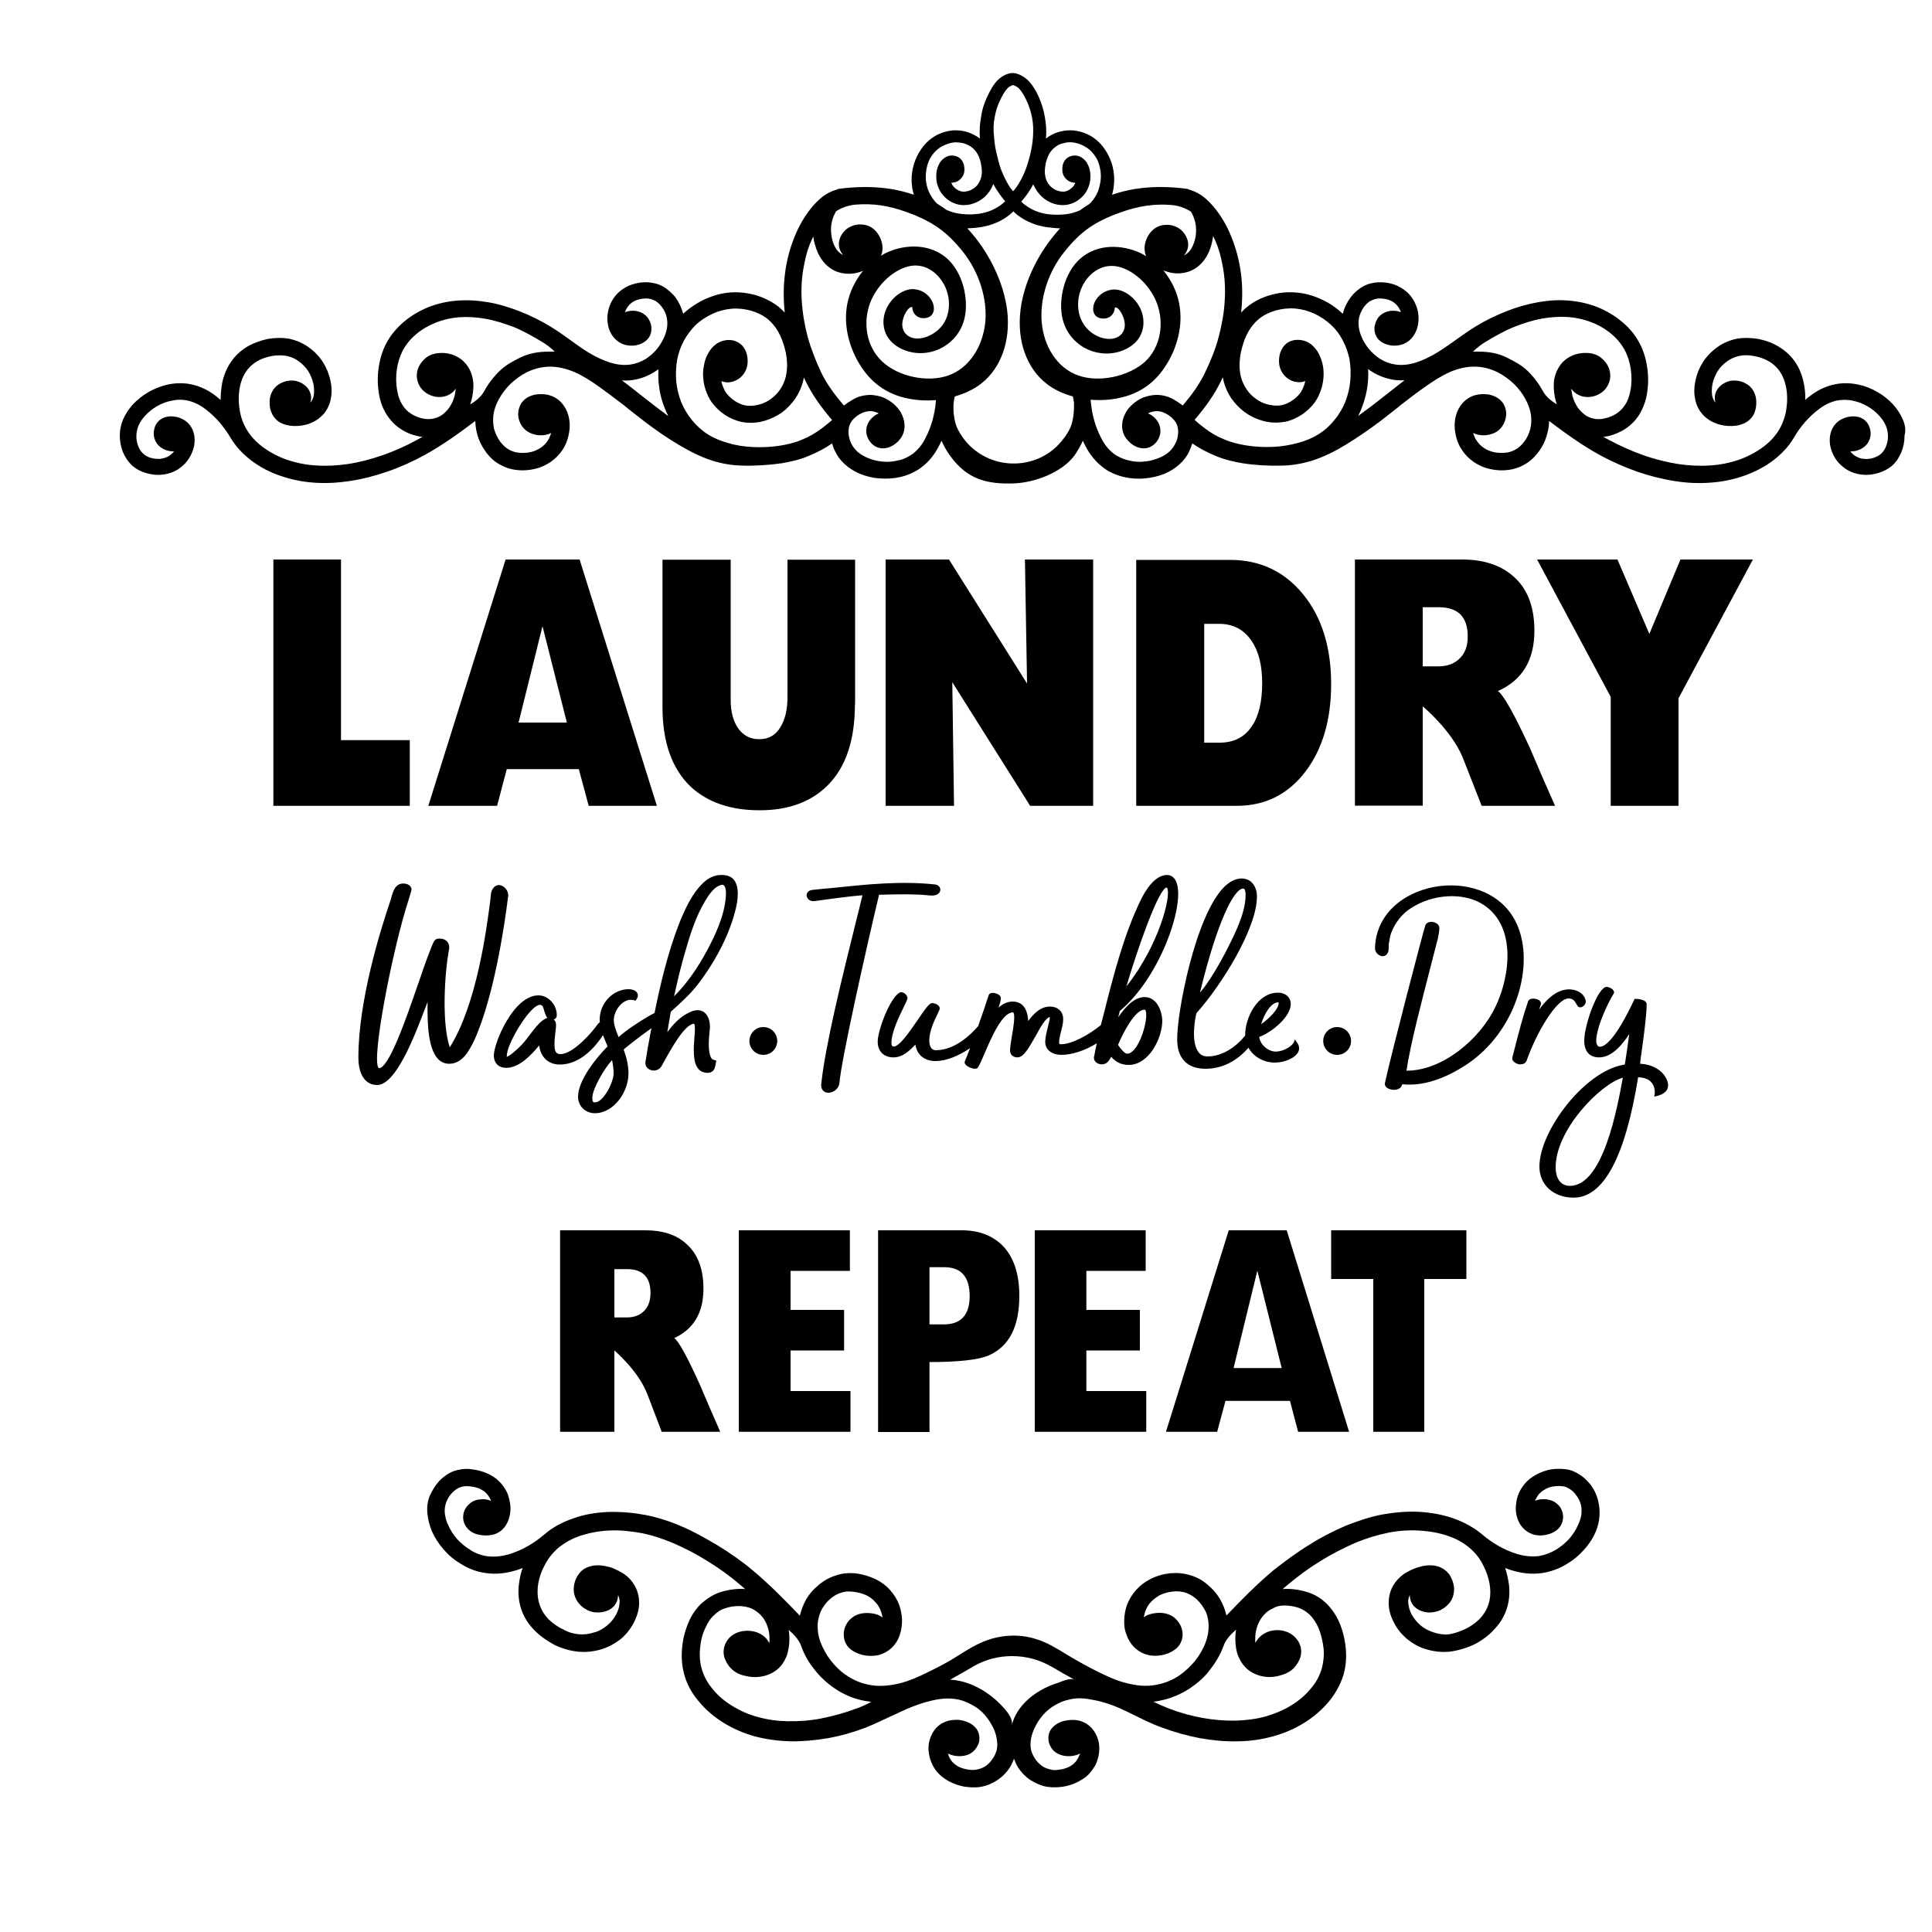
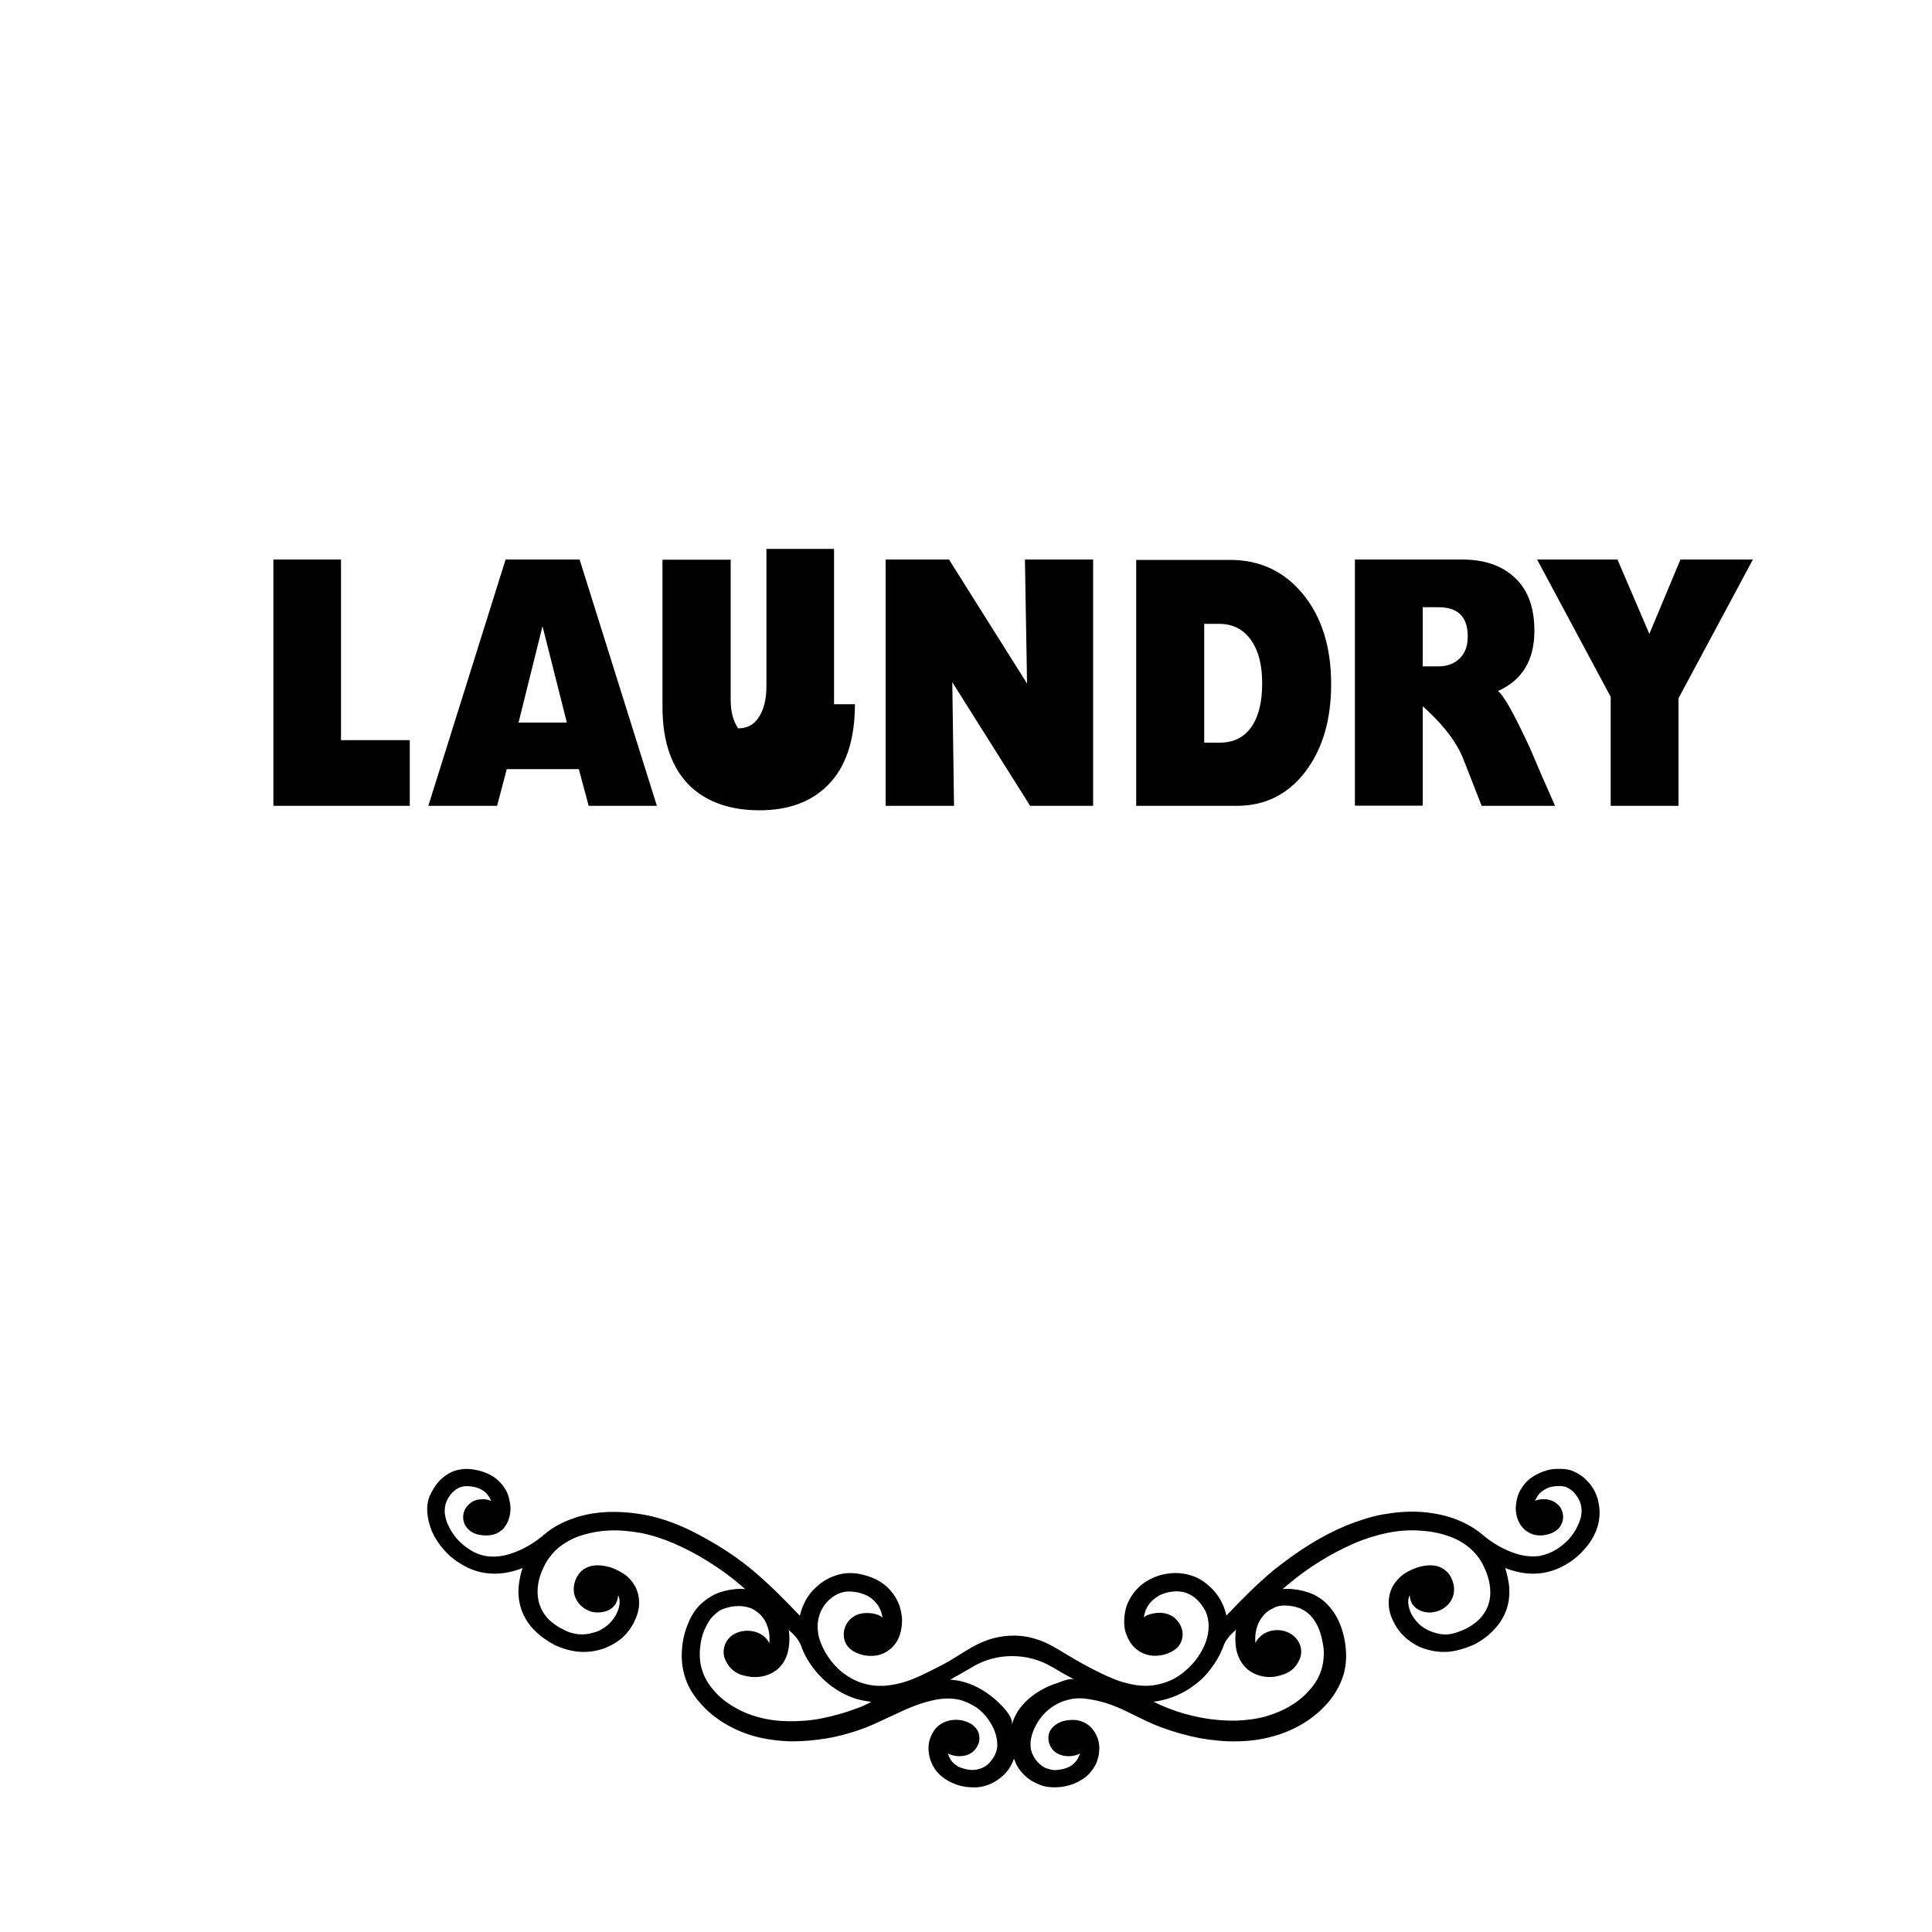
<svg xmlns="http://www.w3.org/2000/svg" version="1.1" id="Layer_1" x="0px" y="0px" width="1000px" height="1000px" viewBox="0 0 1000 1000" style="enable-background:new 0 0 1000 1000;" xml:space="preserve">
  <g>
-     <path d="M212.1,417.1h-70.6V289.6h35v93.5h35.6V417.1z M340,417.1h-35.3l-5.1-19h-37.3l-5,19h-35.6l40-127.5H300L340,417.1z    M293.4,374l-12.6-49.9L268.4,374H293.4z M442.5,364.5c0,18.4-4.6,32.4-13.9,41.8c-8.6,8.7-20.4,13.1-35.4,13.1   c-15.1,0-26.9-4.1-35.7-12.2c-9.7-9.3-14.6-23-14.6-41.3v-76.2h35.3v72.7c0,6,1.3,10.9,3.9,14.6c2.6,3.7,6.2,5.6,10.9,5.6   c4.9,0,8.6-2.1,11.1-6.5c2.3-3.8,3.5-8.9,3.5-15.3v-71.1h35V364.5z M565.9,417.1h-32.7l-40.3-64l0.9,64h-35.4V289.6h32.8l40.4,64.2   l-1.1-64.2h35.3V417.1z M636.7,289.8c15.4,0,28,5.9,37.7,17.7c9.7,11.8,14.6,27.4,14.6,46.6c0,18.6-4.5,33.7-13.4,45.4   c-9,11.7-20.8,17.6-35.5,17.6h-52V289.8H636.7z M653.3,353.6c0-9.2-1.8-16.5-5.5-21.9c-4-5.9-9.6-8.8-16.8-8.8h-7.7v61.5h8   c7.4,0,13-2.9,16.8-8.7C651.6,370.4,653.3,363,653.3,353.6z M804.9,417.1h-38c-6.5-16.6-9.8-25.1-10-25.5   c-5.9-13.9-20.5-26-20.5-26v51.4h-35.1V289.6h55.4c10.8,0,19.5,2.7,26,8.2c7.7,6.3,11.5,15.9,11.5,28.7c0,15.2-6.3,25.6-18.9,31.2   c2.9,1.9,8.4,11.8,16.6,29.5C796.1,397.2,800.5,407.2,804.9,417.1z M759.7,329.4c0-10.1-5-15.1-15.1-15.1h-8.2v30.6h8.1   c4.3,0,7.8-1.2,10.5-3.6C758.2,338.5,759.7,334.6,759.7,329.4z M907.3,289.6l-38.5,71.8v55.7h-35.1v-56.4l-38.1-71.1h41.6   l16.5,38.5l16.1-38.5H907.3z" />
-     <path d="M372.8,741.1h-30.3c-5.2-13.6-7.8-20.6-8-20.8C329.7,708.9,318,699,318,699v42.1h-28.1V636.8h44.3c8.6,0,15.6,2.2,20.7,6.7   c6.1,5.2,9.2,13,9.2,23.5c0,12.4-5,20.9-15.1,25.6c2.3,1.6,6.7,9.6,13.3,24.2C365.7,724.8,369.2,733,372.8,741.1z M336.7,669.3   c0-8.2-4-12.4-12.1-12.4H318v25h6.5c3.5,0,6.3-1,8.4-2.9C335.4,676.8,336.7,673.5,336.7,669.3z M440.1,741.1h-57.7V636.8h57.5v21   h-30.7V678h27.7v21h-27.7v21h31V741.1z M527.6,670.7c0,15.9-5.2,26.1-15.7,30.8c-5.2,2.3-15.5,3.5-30.8,3.5v36.2h-26.6V636.8h43.3   c8.9,0,16,2.7,21.4,8.2C524.7,650.8,527.6,659.4,527.6,670.7z M501.9,670.9c0-10-4.4-15-13.1-15h-7.7v29.6h7.4   C497.4,685.5,501.9,680.6,501.9,670.9z M593.3,741.1h-57.7V636.8H593v21h-30.7V678H590v21h-27.7v21h31V741.1z M698.3,741.1h-26.4   l-4.2-16h-33.4l-4.3,16h-26.5L636,636.8h30L698.3,741.1z M663.4,708.1l-12.6-50.4l-12.3,50.4H663.4z M759,662h-21.8v79.1h-26.4V662   H689v-25.2h70V662z" />
-     <path d="M984.8,216.9c-1.2-2.7-2.9-5.3-4.9-7.5c-2.3-2.5-5.1-4.8-8.2-6.5c-3-1.8-6.3-3.1-9.7-3.8c-4-0.9-8.2-1-12.2-0.2   c-4.9,1-9.3,3.2-13.1,6.2c-0.8,0.5-1.6,1.2-2.3,1.9c0.1-2.9-0.2-6-0.8-8.8c-1.6-8-5.8-14.5-13-18.8c-3.3-2-7-3.3-10.7-4   c-3.7-0.6-7.5-0.7-11.3,0c-3.5,0.8-6.9,2.2-9.7,4.3c-3,2.1-5.6,4.8-7.5,7.8c-1.8,2.8-3.1,6-3.8,9.3c-0.7,3.2-0.9,6.5-0.2,9.7   c0.5,2.9,1.8,5.6,3.7,7.8c2,2.3,4.5,3.9,7.2,4.9c2.6,1,5.6,1.4,8.3,1.3c2.7-0.1,5.6-0.8,7.8-2.3c2-1.4,3.3-3.2,4-5.4   c0.7-2.1,0.8-4.5,0.5-6.7c-0.6-3.3-2.3-6-5.3-7.6c-1.2-0.7-2.6-1.2-4-1.4c-1.4-0.2-2.9-0.2-4.3,0.1c-2.9,0.7-5.6,2.6-6.9,5.2   c-1,2-1,4.1-0.5,6c-0.9-1.1-1.4-2.3-1.7-3.7c-0.3-2-0.2-4.1,0.2-6.1c0.5-2.2,1.4-4.4,2.6-6.4c1.3-2.1,3-3.8,5-5.2   c1.9-1.4,4-2.3,6.3-2.8c2.5-0.5,5.1-0.4,7.7,0.1c2.7,0.5,5.4,1.4,7.7,2.8c4.9,2.9,7.6,7.5,8.7,13c0.8,3.8,0.8,7.8,0.2,11.7   c-0.5,3.6-1.8,7.2-3.6,10.4c-2.1,3.6-5,6.6-8.3,9.1c-3.8,2.8-8.2,5.1-12.7,6.7c-4.8,1.6-9.7,2.6-14.7,2.9   c-5.6,0.4-11.1,0.1-16.6-0.7c-6.1-1-12.1-2.5-17.9-4.5c-6.2-2.2-12.2-4.9-18-8c-1-0.5-1.9-1-2.9-1.6c0.8-0.1,1.5-0.2,2.2-0.3   c3.3-0.7,6.5-2.1,9.3-3.9c2.9-2,5.4-4.5,7.2-7.5c1.9-3.2,3.2-6.7,3.8-10.2c0.8-4.5,0.9-9.3,0.2-13.9c-0.6-4.4-1.9-8.8-4-12.7   c-2.2-4.3-5.4-8-9-11c-3.8-3.2-8.2-5.8-12.9-7.7c-4.7-1.8-9.6-2.9-14.6-3.3c-5.4-0.5-10.7-0.1-15.9,0.8c-5.6,1-11.2,2.6-16.5,4.7   c-5.6,2.2-11.1,4.9-16.3,8.1c-4.5,2.8-8.8,6-13.2,9.1c-5.4,3.8-10.8,7.2-17.2,9.3c-3.4,1.1-7,1.6-10.6,1.1c-2.9-0.4-5.6-1.4-8-2.9   c-2.2-1.4-4.2-3.2-5.8-5.1c-1.6-2-3.1-4.3-4-6.7c-0.8-1.9-1.3-4-1.4-6c-0.1-1.8,0.1-3.6,0.8-5.4c0.6-1.7,1.6-3.4,2.8-4.7   c1-1.2,2.3-2.2,3.8-2.7c1.4-0.6,2.9-0.8,4.3-0.7c1.6,0.1,3.4,0.4,4.9,1.1c1.1,0.5,2.1,1.2,3,2.1c0.8,0.9,1.5,1.9,2,3.1   c0.1,0.2,0.2,0.5,0.3,0.8c-1.6-0.7-3.6-0.9-5.3-0.7c-1.9,0.2-3.8,1-5.2,2.2c-1.7,1.4-2.7,3.6-3.1,5.8c-0.3,2.3,0.2,4.5,1.6,6.3   c1.4,1.8,3.6,2.9,5.8,3.4c2.1,0.5,4.5,0.4,6.5-0.2c4.2-1.2,7-4.7,8.2-8.8c0.5-2,0.8-4,0.6-6c-0.1-2-0.6-4-1.4-5.9   c-0.9-2.1-2.1-4.1-3.8-5.8c-1.6-1.6-3.5-2.9-5.6-3.9c-2.5-1.2-5.4-1.8-8.1-1.9c-2.7-0.1-5.5,0.3-8,1.3c-2.7,1.1-5,2.9-7,5   c-1.9,2.2-3.5,4.8-4.5,7.5c-0.3,0.8-0.5,1.6-0.8,2.5c0-0.1-0.1-0.1-0.1-0.1c-3.3-3.1-7.1-5.7-11.3-7.5c-4-1.9-8.4-3.1-12.9-3.4   c-4.5-0.4-9.1,0.1-13.4,1.4c-4.2,1.2-8.3,3.2-11.7,6c-1.2,0.9-2.2,1.9-3.2,3c0.2-1.6,0.3-3.2,0.4-4.7c0.4-6.7,0.1-13.4-1.2-20   c-1.2-6.4-3.2-12.6-6-18.5c-2.6-5.4-6.4-11.1-10.9-15.2c-2.6-2.5-6.1-4.5-9.7-5.4c0-0.1-0.1-0.1-0.1-0.2c-5-0.7-9.8-1-14.4-1   c-9.1,0-17.4,1.4-24.9,4c2.2-7.6,1.2-16.4-3.8-23.6c-2.2-3.3-5.3-6-8.9-7.7c-2.3-1.1-4.8-1.7-7.3-2c-2.6-0.2-5.2,0.1-7.6,0.8   c-2.4,0.7-4.6,1.8-6.6,3.4c0.3-3.7,0.1-7.5-0.6-11.2c-0.6-3.6-1.7-7.1-3.2-10.5c-1.4-3.1-3.3-6.3-5.8-8.7c-2.2-2-5.2-3.5-7.7-3.5   c-2.4,0-5.3,1.4-7.5,3.5c-2.5,2.4-4.1,5.6-5.6,8.7c-1.6,3.4-2.7,6.8-3.2,10.5c-0.7,3.7-0.9,7.4-0.6,11.2c-2-1.5-4.2-2.6-6.6-3.4   c-2.4-0.7-5.1-1-7.6-0.8c-2.5,0.3-5,0.9-7.3,2c-3.6,1.7-6.7,4.4-8.9,7.7c-5,7.2-6.1,16-3.8,23.6c-7.5-2.6-15.8-4-24.9-4   c-4.6,0-9.4,0.3-14.4,1c0,0.1-0.1,0.1-0.1,0.2c-3.6,0.9-7.1,2.9-9.7,5.4c-4.5,4.1-8.3,9.8-10.9,15.2c-2.8,5.9-4.8,12.1-6,18.5   c-1.2,6.6-1.6,13.3-1.2,20c0.1,1.6,0.2,3.2,0.4,4.7c-1-1.1-2.1-2.1-3.2-3c-3.4-2.7-7.5-4.7-11.7-6c-4.4-1.2-9-1.8-13.4-1.4   c-4.5,0.3-8.8,1.6-12.9,3.4c-4.1,1.9-8,4.5-11.3,7.5c-0.1,0.1-0.1,0.1-0.1,0.1c-0.2-0.8-0.5-1.6-0.8-2.5c-1-2.7-2.5-5.4-4.5-7.5   c-2-2.1-4.3-3.9-7-5c-2.5-1-5.3-1.4-8-1.3c-2.7,0.1-5.6,0.8-8.1,1.9c-2.1,1-4,2.3-5.6,3.9c-1.6,1.6-2.9,3.6-3.8,5.8   c-0.8,1.9-1.2,3.9-1.4,5.9c-0.1,2.1,0.1,4,0.6,6c1.2,4,4,7.5,8.2,8.8c2.1,0.6,4.5,0.7,6.5,0.2c2.2-0.5,4.3-1.6,5.8-3.4   c1.4-1.8,1.9-4,1.6-6.3c-0.3-2.2-1.4-4.3-3.1-5.8c-1.4-1.2-3.3-2-5.2-2.2c-1.7-0.2-3.6,0-5.3,0.7c0.1-0.3,0.2-0.5,0.3-0.8   c0.5-1.2,1.2-2.2,2-3.1c0.9-0.9,1.9-1.6,3-2.1c1.6-0.7,3.3-1,4.9-1.1c1.4-0.1,2.9,0.1,4.3,0.7c1.5,0.5,2.8,1.6,3.8,2.7   c1.2,1.4,2.2,3,2.8,4.7c0.6,1.7,0.9,3.6,0.8,5.4c-0.1,2.1-0.6,4.1-1.4,6c-1,2.4-2.4,4.7-4,6.7c-1.6,1.9-3.6,3.7-5.8,5.1   c-2.5,1.5-5.1,2.5-8,2.9c-3.6,0.5-7.1,0-10.6-1.1c-6.4-2.1-11.8-5.4-17.2-9.3c-4.4-3.1-8.6-6.3-13.2-9.1   c-5.2-3.2-10.7-5.9-16.3-8.1c-5.4-2.1-10.9-3.8-16.5-4.7c-5.2-0.9-10.6-1.2-15.9-0.8c-5,0.4-9.9,1.5-14.6,3.3   c-4.7,1.9-9.1,4.5-12.9,7.7c-3.6,3.1-6.8,6.8-9,11c-2.1,3.9-3.4,8.3-4,12.7c-0.7,4.5-0.6,9.3,0.2,13.9c0.6,3.6,1.9,7.1,3.8,10.2   c1.9,3,4.3,5.6,7.2,7.5c2.8,1.9,6,3.2,9.3,3.9c0.7,0.1,1.4,0.3,2.2,0.3c-1,0.5-1.9,1.1-2.9,1.6c-5.8,3.2-11.7,5.8-18,8   c-5.8,2-11.8,3.6-17.9,4.5c-5.5,0.8-11,1.1-16.6,0.7c-5-0.3-9.9-1.3-14.7-2.9c-4.5-1.6-8.8-3.8-12.7-6.7c-3.3-2.5-6.2-5.5-8.3-9.1   c-1.9-3.2-3.1-6.8-3.6-10.4c-0.6-3.8-0.6-7.9,0.2-11.7c1.1-5.5,3.8-10,8.7-13c2.3-1.4,5-2.3,7.7-2.8c2.5-0.5,5.1-0.5,7.7-0.1   c2.3,0.5,4.5,1.4,6.3,2.8c2,1.4,3.7,3.2,5,5.2c1.2,2,2.1,4.2,2.6,6.4c0.4,2,0.5,4.1,0.2,6.1c-0.3,1.4-0.8,2.6-1.7,3.7   c0.5-1.9,0.5-4-0.5-6c-1.3-2.6-4-4.5-6.9-5.2c-1.4-0.3-2.9-0.3-4.3-0.1c-1.4,0.2-2.8,0.8-4,1.4c-2.9,1.6-4.7,4.3-5.3,7.6   c-0.3,2.2-0.2,4.5,0.5,6.7c0.8,2.2,2.1,4,4,5.4c2.2,1.5,5.1,2.2,7.8,2.3c2.7,0.1,5.7-0.3,8.3-1.3c2.7-1,5.2-2.7,7.2-4.9   c1.9-2.3,3.2-4.9,3.7-7.8c0.7-3.2,0.5-6.5-0.2-9.7c-0.7-3.2-2-6.4-3.8-9.3c-1.9-3-4.5-5.7-7.5-7.8c-2.9-2.1-6.2-3.5-9.7-4.3   c-3.7-0.7-7.5-0.6-11.3,0c-3.7,0.8-7.4,2.1-10.7,4c-7.1,4.3-11.3,10.8-13,18.8c-0.5,2.9-0.8,5.9-0.8,8.8c-0.8-0.6-1.5-1.3-2.3-1.9   c-3.8-3-8.2-5.2-13.1-6.2c-4-0.8-8.2-0.7-12.2,0.2c-3.4,0.8-6.7,2.1-9.7,3.8c-3,1.7-5.8,4-8.2,6.5c-2,2.3-3.7,4.8-4.9,7.5   c-1.2,2.7-1.8,5.6-1.8,8.4c0,2.9,0.5,5.9,1.6,8.6c1.1,2.7,2.7,5.1,4.8,7.1c2.1,1.8,4.5,3.1,7.1,3.8c2.6,0.8,5.5,1.2,8.2,0.9   c2.3-0.2,4.6-0.8,6.7-1.8c2.1-1,3.9-2.5,5.5-4.1c1.4-1.6,2.5-3.3,3.3-5.1c0.8-1.9,1.4-3.8,1.5-5.8c0.3-4.3-1.1-8.4-4.6-11   c-1.8-1.3-4-2.1-6.1-2.3c-2.3-0.3-4.7,0.1-6.6,1.3s-3.2,3.2-3.6,5.4c-0.5,2.1-0.2,4.5,0.9,6.4c0.9,1.7,2.4,3,4.1,3.8   c1.6,0.8,3.5,1.2,5.2,1.1c-0.1,0.3-0.3,0.5-0.5,0.7c-0.8,0.9-1.8,1.6-2.9,2.2c-1.2,0.5-2.3,0.8-3.6,1c-1.6,0.1-3.4-0.1-4.9-0.5   c-1.4-0.4-2.8-1.1-3.9-2.1c-1.2-1.1-2.1-2.5-2.6-3.9c-0.7-1.7-1.1-3.6-1-5.4c0-1.8,0.4-3.6,1.1-5.3c0.8-1.9,2-3.6,3.4-5.1   c1.7-1.9,3.8-3.6,6.1-4.9c2.2-1.3,4.7-2.3,7.2-2.8c2.8-0.7,5.7-0.8,8.6-0.2c3.6,0.8,6.7,2.4,9.5,4.6c5.4,4.1,9.5,9.1,12.9,14.8   c2.7,4.5,6.4,8.4,10.6,11.6c4.6,3.5,9.8,6.2,15.2,8c5.5,1.9,11.3,3.1,17.1,3.5c6.2,0.5,12.5,0.1,18.6-0.8c6.7-1,13.2-2.7,19.6-4.9   c6.7-2.3,13.1-5.2,19.3-8.6c9.3-5.1,17.8-11.3,26.2-17.6c0.1,2,0.3,4,0.8,6c0.8,3.5,2.4,6.9,4.6,9.9c2.1,2.9,4.7,5.4,8,7   c2.9,1.6,6.2,2.4,9.6,2.6c3.4,0.2,7-0.3,10.3-1.4c2.7-1,5.2-2.3,7.4-4.2c2.2-1.8,4-4,5.4-6.5c1.2-2.2,2-4.7,2.4-7.1   c0.5-2.5,0.5-5,0.1-7.4c-0.9-5-3.8-9.6-8.7-11.7c-2.4-1-5.3-1.3-7.9-1c-2.6,0.3-5.3,1.4-7.1,3.3c-1.9,1.9-2.7,4.6-2.7,7.3   c0.1,2.5,1.2,5.2,3,7.1c1.5,1.6,3.6,2.7,5.9,3.2c2.1,0.5,4.7,0.4,6.8-0.3c0.5-0.2,1-0.4,1.4-0.6c-0.3,1-0.8,2.1-1.2,3   c-0.8,1.5-1.9,2.8-3.2,3.9c-1.4,1.1-2.9,1.9-4.5,2.5c-2.2,0.8-4.5,1-6.8,0.9c-2.1-0.1-4-0.5-5.8-1.5c-2-1-3.6-2.6-4.9-4.3   c-1.5-2.1-2.5-4.3-3.2-6.7c-0.5-2.4-0.6-4.9-0.3-7.3c0.4-2.7,1.4-5.4,2.7-7.8c1.6-3,3.8-5.8,6.2-8.2c2.5-2.3,5.3-4.4,8.3-5.9   c3.5-1.7,7.2-2.7,11.1-2.9c4.7-0.2,9.4,1,13.7,2.8c4.3,1.9,8.5,4.6,12.3,7.3c4.5,3.2,8.9,6.6,13.3,9.9c0.8,0.6,1.5,1.2,2.3,1.9   c2.7,2.1,5.5,4.3,8.2,6.4c5.8,4.4,11.8,8.6,18.1,12.3c5.4,3.2,11.1,6.1,17,8c5.1,1.6,10.3,2.5,15.7,2.6c6.4,0.2,13.9-0.3,20.2-1.2   c4.7-0.8,9.6-1.9,14-3.8c4.2-1.7,8.5-3.9,12.2-6.5c0.4,1.4,0.8,2.7,1.5,4c1.2,2.6,3,5,5.2,6.9c2.2,2,4.8,3.6,7.6,4.8   c3.2,1.3,6.7,2.2,10.2,2.4c3.5,0.3,7,0.1,10.4-0.6c4-0.9,7.8-2.5,11.2-5c4-3,7-6.8,9.2-11.2c0.5-0.8,0.9-1.8,1.3-2.7   c1.2,2.7,2.7,5.3,4.4,7.7c8.9,12.4,19.2,14.9,33.2,14.4c10.6-0.4,24.7-5.6,31.2-14.4c1.7-2.4,3.2-5,4.4-7.7   c0.4,0.9,0.8,1.8,1.3,2.7c2.2,4.4,5.3,8.2,9.2,11.2c3.3,2.5,7.1,4.1,11.2,5c3.4,0.7,6.9,1,10.4,0.6c3.5-0.3,7-1.1,10.2-2.4   c2.8-1.2,5.4-2.8,7.6-4.8c2.2-1.9,4-4.3,5.2-6.9c0.6-1.3,1.1-2.7,1.5-4c3.8,2.6,8,4.8,12.2,6.5c4.4,1.9,9.3,3,14,3.8   c6.4,1,13.8,1.4,20.2,1.2c5.4-0.1,10.5-1,15.7-2.6c5.9-1.9,11.6-4.7,17-8c6.2-3.7,12.3-8,18.1-12.3c2.7-2.1,5.5-4.3,8.2-6.4   c0.8-0.6,1.5-1.2,2.3-1.9c4.4-3.4,8.8-6.8,13.3-9.9c3.8-2.7,8-5.4,12.3-7.3c4.3-1.9,9-3,13.7-2.8c3.9,0.1,7.6,1.2,11.1,2.9   c3,1.5,5.8,3.6,8.3,5.9c2.5,2.4,4.6,5.2,6.2,8.2c1.3,2.5,2.3,5.1,2.7,7.8c0.3,2.4,0.3,4.9-0.3,7.3c-0.6,2.4-1.6,4.7-3.2,6.7   c-1.2,1.7-2.9,3.3-4.9,4.3c-1.8,1-3.8,1.4-5.8,1.5c-2.3,0.1-4.6-0.1-6.8-0.9c-1.6-0.5-3.1-1.4-4.5-2.5c-1.3-1.1-2.3-2.4-3.2-3.9   c-0.5-1-0.9-2-1.2-3c0.5,0.2,1,0.4,1.4,0.6c2.1,0.7,4.7,0.8,6.8,0.3c2.3-0.5,4.4-1.5,5.9-3.2c1.8-1.9,2.8-4.6,3-7.1   c0.1-2.7-0.8-5.4-2.7-7.3c-1.9-1.9-4.5-3-7.1-3.3c-2.6-0.3-5.5,0-7.9,1c-4.9,2.1-7.8,6.7-8.7,11.7c-0.4,2.4-0.4,4.9,0.1,7.4   c0.4,2.5,1.2,4.9,2.4,7.1c1.4,2.5,3.2,4.7,5.4,6.5c2.2,1.9,4.7,3.2,7.4,4.2c3.3,1.1,6.9,1.6,10.3,1.4c3.4-0.2,6.7-1,9.6-2.6   c3.2-1.6,5.9-4.1,8-7c2.2-2.9,3.8-6.4,4.6-9.9c0.5-2,0.8-4,0.8-6c8.4,6.3,16.9,12.5,26.2,17.6c6.2,3.4,12.7,6.2,19.3,8.6   c6.4,2.2,13,3.9,19.6,4.9c6.1,1,12.4,1.3,18.6,0.8c5.8-0.4,11.7-1.6,17.1-3.5c5.4-1.9,10.6-4.5,15.2-8c4.2-3.2,8-7.1,10.6-11.6   c3.4-5.8,7.5-10.7,12.9-14.8c2.8-2.2,6-3.8,9.5-4.6c2.9-0.5,5.8-0.5,8.6,0.2c2.5,0.5,5,1.5,7.2,2.8c2.3,1.3,4.4,3,6.1,4.9   c1.4,1.5,2.6,3.3,3.4,5.1c0.7,1.7,1.1,3.5,1.1,5.3c0.1,1.9-0.3,3.7-1,5.4c-0.5,1.4-1.4,2.8-2.6,3.9c-1.1,1-2.5,1.6-3.9,2.1   c-1.6,0.5-3.3,0.7-4.9,0.5c-1.3-0.1-2.5-0.4-3.6-1c-1.1-0.5-2.1-1.3-2.9-2.2c-0.2-0.2-0.4-0.4-0.5-0.7c1.7,0.1,3.6-0.3,5.2-1.1   c1.7-0.8,3.2-2.1,4.1-3.8c1.1-1.9,1.4-4.3,0.9-6.4c-0.5-2.2-1.7-4.2-3.6-5.4s-4.3-1.6-6.6-1.3c-2.1,0.2-4.3,1-6.1,2.3   c-3.5,2.6-4.9,6.8-4.6,11c0.1,2,0.7,4,1.5,5.8c0.8,1.9,1.9,3.6,3.3,5.1c1.6,1.6,3.4,3.1,5.5,4.1c2.1,1,4.4,1.6,6.7,1.8   c2.7,0.3,5.6-0.1,8.2-0.9c2.6-0.8,5.1-2.1,7.1-3.8c2.1-1.9,3.7-4.4,4.8-7.1c1.1-2.7,1.6-5.6,1.6-8.6   C986.6,222.5,986,219.6,984.8,216.9z M283.9,182c-5.2,0-10.2,0.9-14.7,3.1c-4,2-7.5,3.9-10.6,6.9c-3.2,3.1-5.9,6.6-8,10.5   c-1.4,2.7-4.3,5.1-7.2,6.8c0.5-1.4,0.8-2.8,1.1-4.2c0.5-2.9,0.8-6,0.2-9c-0.5-2.7-1.5-5.1-3.2-7.3c-3.2-4.2-8.4-6.4-13.7-6.1   c-2.5,0.1-5.1,0.8-7.1,2.3c-1.6,1.3-3,2.9-3.9,4.7c-1.6,3.4-1.4,7.1,0.5,10.3c3.4,5.6,11.9,7.5,17,3c0.5-0.5,1.1-1.1,1.6-1.8   c-0.1,0.8-0.2,1.5-0.3,2.2c-0.3,2.1-1.1,4.1-2.1,6c-1,1.9-2.4,3.5-4,4.8c-1.4,1.2-3.1,2-4.9,2.4c-1.9,0.5-4,0.4-5.9,0   c-2.1-0.5-4.2-1.3-6-2.5c-1.9-1.2-3.4-2.8-4.5-4.7c-1.4-2.2-2.2-4.7-2.6-7.2c-0.7-3.6-0.7-7.4-0.2-11c0.5-3.4,1.5-6.8,3.1-9.8   c1.7-3.2,4-6,6.9-8.4c3-2.6,6.6-4.6,10.4-6.1c3.8-1.5,7.9-2.4,11.9-2.7c4.5-0.3,9.1,0,13.6,0.8c5,0.9,10,2.5,14.7,4.3   c5.1,2.1,10.2,5,14.8,7.8c2.2,1.3,4.3,2.9,6.3,4.9H283.9z M339.7,210.7c-2.7-2.1-5.4-4.2-8.1-6.3c-3.2-2.5-6.4-5.1-9.7-7.5   c1.9,0.1,3.7,0.1,5.6-0.2c4.1-0.6,8-2.1,11.4-4.3c0.7-0.4,1.3-0.8,1.9-1.3c-0.1,2.3-0.1,4.6,0.1,6.9c0.4,4.5,1.4,8.9,3.1,13.1   c0.6,1.4,1.2,2.9,1.9,4.3C343.9,213.8,341.8,212.3,339.7,210.7z M537.6,100c1.2,1.5,2.6,2.8,4.3,3.8c1.6,1,3.4,1.7,5.3,2.1   c1.8,0.3,3.7,0.4,5.6,0c1.8-0.4,3.5-1.1,5-2.1c1.5-1.1,2.9-2.3,3.9-3.8c0.9-1.2,1.5-2.6,2-4.1c0.5-1.4,0.7-3,0.7-4.6   c0-1.2-0.1-2.4-0.4-3.6c-0.3-1.2-0.8-2.3-1.4-3.4c-0.6-0.9-1.2-1.6-2.1-2.3c-0.9-0.7-1.8-1.2-3-1.4c-1.1-0.2-2.4-0.1-3.5,0.3   c-1.2,0.4-2.2,1.2-2.9,2.2c-0.7,1-1.1,2.2-1.2,3.4c-0.1,1.2-0.1,2.4,0.3,3.6c0.4,1.1,1.1,2.1,2,2.9c0.9,0.8,2,1.3,3.3,1.5   c0.3,0.1,0.7,0.1,1.1,0.1c-0.2,0.5-0.5,0.9-0.7,1.4c-0.6,0.8-1.3,1.4-2.1,2c-0.7,0.5-1.6,0.9-2.5,1.1c-0.9,0.2-1.9,0.1-2.8-0.1   c-1.1-0.2-2.1-0.6-3-1.2c-1-0.6-1.8-1.3-2.5-2.2c-0.7-0.9-1.3-1.9-1.6-3c-0.4-1.2-0.6-2.5-0.6-3.7c0-1.5,0.2-3,0.5-4.5   c0.4-1.6,1-3.3,1.8-4.8c0.7-1.2,1.6-2.3,2.7-3.2c1.3-1.1,2.7-1.8,4.3-2.2c1.6-0.5,3.4-0.7,5.1-0.5c1.7,0.2,3.4,0.7,4.9,1.4   c1.6,0.7,3.2,1.8,4.5,3c1.2,1.2,2.2,2.6,3.1,4.1c0.8,1.6,1.4,3.4,1.7,5.1c0.4,1.9,0.5,3.9,0.3,5.8c-0.2,2-0.7,3.8-1.3,5.7   c-0.7,1.8-1.7,3.6-3,5.1c-0.5,0.7-1.1,1.3-1.7,1.8c-1.6,1-3.3,2.1-4.8,3.2c-1,0.4-2,0.8-3,1.1c-2.2,0.7-4.5,1-6.8,1.1   c-2.4,0.1-4.8,0-7.2-0.3c-2-0.3-4.1-0.9-6.1-1.7c-1.8-0.8-3.6-1.8-5.2-3c-0.7-0.5-1.4-1.1-2-1.7c2.4-2.8,4.5-5.7,6.2-9   C535.5,96.9,536.4,98.6,537.6,100z M514.8,60.9c0.5-3,1.4-6,2.7-8.7c1.1-2.3,2.3-4.8,4.1-6.6c1.1-1.1,2.7-1.6,2.7-1.6   c0,0,1.7,0.5,2.9,1.6c1.8,1.8,3.2,4.3,4.2,6.6c1.3,2.8,2.2,5.7,2.8,8.7c0.6,3.2,0.7,6.4,0.5,9.6c-0.2,3.4-0.8,6.7-1.6,10   c-0.9,3.4-1.8,6.6-3.3,9.8c-1.5,3.2-3,6-5.4,8.7c-2.4-2.7-3.7-5.5-5.2-8.7c-1.5-3.2-2.3-6.4-3.1-9.8c-0.9-3.3-1.4-6.6-1.6-10   C514.1,67.3,514.2,64.1,514.8,60.9z M479.6,87.3c0.3-1.8,0.9-3.5,1.7-5.1c0.9-1.5,1.8-2.9,3.1-4.1c1.3-1.3,2.8-2.3,4.5-3   c1.6-0.7,3.2-1.2,4.9-1.4c1.7-0.1,3.4,0.1,5.1,0.5c1.6,0.5,3,1.2,4.3,2.2c1.1,0.9,2,2,2.7,3.2c0.9,1.5,1.4,3.2,1.8,4.8   c0.3,1.5,0.5,3,0.5,4.5c0,1.2-0.2,2.6-0.6,3.7c-0.4,1.1-0.9,2-1.6,3c-0.7,0.9-1.5,1.6-2.5,2.2c-0.9,0.6-2,1-3,1.2   c-0.9,0.2-1.9,0.3-2.8,0.1c-0.9-0.2-1.8-0.6-2.5-1.1c-0.8-0.5-1.5-1.2-2.1-2c-0.3-0.5-0.5-0.9-0.7-1.4c0.4,0,0.8,0,1.1-0.1   c1.3-0.2,2.4-0.7,3.3-1.5c0.9-0.8,1.6-1.8,2-2.9c0.4-1.1,0.5-2.4,0.3-3.6c-0.1-1.3-0.5-2.4-1.2-3.4c-0.7-1.1-1.7-1.8-2.9-2.2   c-1.1-0.4-2.4-0.5-3.5-0.3c-1.1,0.2-2.1,0.7-3,1.4c-0.9,0.7-1.5,1.4-2.1,2.3c-0.6,1.1-1.1,2.2-1.4,3.4c-0.3,1.1-0.4,2.4-0.4,3.6   c0,1.6,0.2,3.2,0.7,4.6c0.5,1.5,1.1,2.9,2,4.1c1.1,1.5,2.4,2.8,3.9,3.8c1.5,1,3.2,1.7,5,2.1c1.8,0.4,3.7,0.3,5.6,0   c1.8-0.4,3.7-1.1,5.3-2.1c1.7-1,3.2-2.3,4.3-3.8c1.2-1.4,2.1-3.1,2.7-4.8c1.8,3.3,3.8,6.2,6.2,9c-0.7,0.6-1.3,1.2-2,1.7   c-1.6,1.2-3.4,2.2-5.2,3c-2,0.8-4.1,1.4-6.1,1.7c-2.4,0.3-4.8,0.5-7.2,0.3c-2.3-0.1-4.6-0.4-6.8-1.1c-1-0.3-2-0.7-3-1.1   c-1.5-1.1-3.2-2.2-4.8-3.2c-0.7-0.5-1.2-1.2-1.7-1.8c-1.2-1.5-2.2-3.2-3-5.1c-0.7-1.8-1.1-3.7-1.3-5.7   C479.1,91.2,479.2,89.2,479.6,87.3z M425.4,221.7c-3.1,2.3-6.4,4.3-10.1,5.8c-3.7,1.6-7.8,2.6-11.8,3.2c-4.5,0.7-9.1,0.9-13.6,0.7   c-4.4-0.2-8.8-0.8-13-2.1c-3.6-1-7.2-2.4-10.4-4.4c-3.2-2-5.9-4.5-8.2-7.3c-2.4-2.9-4.4-6.2-5.8-9.7c-1.3-3.4-2.2-7.1-2.5-10.7   c-0.3-3.7-0.1-7.5,0.5-11.1c0.7-3.4,1.8-6.7,3.5-9.8c1.6-2.9,3.6-5.6,6-8c2.5-2.4,5.6-4.4,8.8-5.9c3.1-1.4,6.4-2.3,9.8-2.6   c3.4-0.3,6.8,0.1,10.1,1c3.1,0.9,6.1,2.3,8.6,4.3c2.2,1.8,4,4,5.4,6.4c1.6,2.9,2.8,6,3.6,9.2c0.8,2.9,1.1,5.8,1.1,8.8   c-0.1,2.5-0.4,4.9-1.2,7.3c-0.8,2.2-1.9,4.2-3.3,6c-1.4,1.8-3.2,3.3-5.1,4.5s-4,2-6.2,2.4c-2,0.4-4,0.5-6,0.1   c-1.9-0.4-3.7-1.2-5.3-2.3c-1.6-1.1-3.2-2.5-4.4-4.1c-1-1.4-1.6-2.9-2.1-4.5c-0.2-0.5-0.3-1-0.4-1.6c1.4,0.5,3,0.8,4.6,0.5   c1.9-0.3,3.6-1.1,5.1-2.3c1.4-1.2,2.5-2.7,3.2-4.5c0.7-1.8,0.8-3.8,0.6-5.7c-0.2-1.9-0.8-3.8-1.9-5.4c-1.1-1.6-2.6-2.7-4.5-3.4   c-1.7-0.6-3.6-0.7-5.4-0.3c-1.7,0.3-3.3,1-4.7,2.1c-1.3,1-2.5,2.3-3.4,3.8c-1,1.6-1.9,3.6-2.3,5.5c-0.5,2-0.8,4-0.8,6   c0,2.7,0.4,5.4,1.2,7.8c0.8,2.5,1.9,4.9,3.4,7c1.9,2.5,4.2,4.7,6.8,6.4c2.6,1.7,5.5,2.9,8.5,3.6c3.2,0.6,6.4,0.6,9.6,0   c3.3-0.7,6.4-1.9,9.3-3.6c2.9-1.7,5.4-4,7.5-6.6c2.1-2.5,3.7-5.5,4.8-8.6c0.5-1.4,0.8-2.7,1.1-4.2c0.2,0.3,0.3,0.7,0.5,1.1   c3.8,7.9,8.4,14.3,14.1,20.9C429,218.8,427.3,220.3,425.4,221.7z M484.4,207.9c-0.6,6.6-2.3,12.9-5.4,18.9c-1.6,3.2-3.8,6-6.7,8.2   c-2.4,1.7-5,2.9-7.9,3.4c-2.5,0.6-5.2,0.8-7.7,0.5c-2.6-0.2-5.3-0.9-7.6-1.9c-1.9-0.8-3.8-1.9-5.3-3.2c-1.3-1.3-2.5-2.7-3.2-4.3   c-0.8-1.6-1.3-3.5-1.4-5.3c-0.1-1.5,0.1-3.2,0.7-4.6c0.6-1.3,1.5-2.5,2.7-3.5c1.2-1.1,2.7-2,4.2-2.6c1.2-0.4,2.4-0.7,3.7-0.7   c1.2,0,2.4,0.3,3.5,0.8c0.3,0.1,0.5,0.2,0.8,0.4c-1.6,0.6-3.1,1.8-4.3,3.2c-1.2,1.5-2,3.3-2.1,5.2c-0.2,2.2,0.6,4.4,1.9,6.2   c1.4,1.8,3.3,3.1,5.6,3.4c2.3,0.3,4.6-0.4,6.5-1.6c1.8-1.1,3.5-2.8,4.5-4.7c2.1-3.8,1.5-8.2-0.5-12c-1-1.7-2.3-3.3-3.8-4.6   c-1.5-1.3-3.3-2.4-5.2-3.3c-2.1-0.8-4.4-1.3-6.7-1.4c-2.4,0-4.6,0.4-6.8,1.2c-2.6,0.9-7.1,4.3-7.1,4.3c-4.6-5.4-8.7-10.8-11.8-17.2   c-2.7-5.8-5.2-12-6.9-18.2c-1.6-6-2.7-12.3-3.1-18.6c-0.4-6-0.1-11.9,1-17.8c1-5.5,2.4-10.8,5-15.7c0.1,1.3,0.3,2.5,0.7,3.8   c0.8,3.1,2.1,6.2,4.1,8.8c1.8,2.3,4.1,4.2,6.8,5.4c2.8,1.1,5.7,1.5,8.6,1.2c1.9-0.2,3.8-0.7,5.5-1.4c-4,4.9-6.9,10.8-8.1,16.9   c-2.2,10.9,0.8,22.4,6.3,31.4c5.5,9,13.5,15.5,25.2,17.8c4.4,0.9,9.3,1.2,14.3,0.8C484.4,207.3,484.4,207.6,484.4,207.9z    M491,194.3c-11,3.9-26.1,0.6-34.4-7.2c-8.4-7.9-10-20.3-6.2-30.4c3.9-10.1,13.2-17.9,21.2-19.1c8-1.2,14.5,4.2,17.6,10.8   c3,6.5,2.5,14.1-0.9,19.2c-3.4,5.1-9.5,7.8-13.9,7.6c-4.5-0.2-7.2-3.2-7.4-7c-0.1-3.8,2.5-8.4,4.2-9.1c0.4-0.2,0.7-0.2,1-0.1   c0,3.2,2.5,5.7,5.7,5.7c5.6,0,6.6-4.9,4.4-9.1c-1.6-2.9-4.6-5.4-8.8-5.9c-5.2-0.6-11.1,3.4-14.1,8.9c-3,5.4-3,12.3,1.1,17.3   c4,4.9,12,8,20.1,6.5c8-1.4,16.2-7.5,18.6-17.5c2.4-10-0.9-24-9.1-31.2c-8.8-7.7-21.6-7.5-31.5-2.8c-0.9,0.4-1.8,1-2.6,1.5   c0.7-1.8,1-3.6,0.7-5.5c-0.3-2.2-1.2-4.4-2.5-6.2c-2-2.7-4.7-4.3-8.1-4.5c-1.4-0.1-2.9,0-4.3,0.5c-1.3,0.4-2.7,1.1-3.8,2   c-2.3,1.9-3.8,4.8-3.8,7.7c0,2.2,0.9,4.1,2.2,5.6c-1.3-0.6-2.3-1.5-3.2-2.6c-1.2-1.6-2-3.6-2.5-5.6c-0.5-2.2-0.7-4.5-0.5-6.9   c0.3-2.4,1-4.8,2.2-6.9c0.1-0.3,0.3-0.5,0.4-0.7c3-1.9,6.5-3.1,10.1-3.4c9-0.7,17,0.5,26.2,3.8c13.9,5,21.1,10.4,29.3,20.6   c8.2,10.3,12.7,24,11.6,36.4C508.7,179.3,501.9,190.3,491,194.3z M554.6,219.7c-0.9,3-3.1,6.3-5.7,9.3   c-6.3,7.3-15.6,11.2-25.2,10.9v0c-10.7-0.3-20.7-5.9-26.4-15c-1.2-1.9-2.1-3.7-2.6-5.3c-1-3.5-1.4-7.3-1.1-11   c0.1-1.2,0.3-2.3,0.6-3.4c4.9-1.4,9.6-3.5,13.6-6.6c10.3-8,15.4-22.2,13.5-38c-1.8-14.5-9.5-30.5-20.6-42.4c2.5-0.1,5-0.3,7.4-0.7   c2.6-0.5,5-1.1,7.5-2.2c3.4-1.4,6.5-3.5,8.9-5.9c2.4,2.4,5.7,4.5,9.1,5.9c2.5,1.1,4.9,1.7,7.6,2.2c2.4,0.3,5,0.6,7.5,0.7   c-11.1,12-18.8,27.9-20.5,42.4c-1.9,15.9,3.2,30,13.5,38c3.9,3.1,8.6,5.2,13.6,6.6c0.3,1.1,0.5,2.3,0.6,3.4   C556,212.4,555.7,216.2,554.6,219.7z M558,194.3c-10.9-3.9-17.7-15-18.8-27.4c-1.1-12.4,3.4-26.2,11.6-36.4   c8.2-10.3,15.4-15.7,29.3-20.6c9.2-3.3,17.2-4.5,26.2-3.8c3.6,0.3,7,1.5,10.1,3.4c0.1,0.2,0.3,0.5,0.4,0.7c1.2,2.1,1.9,4.5,2.2,6.9   c0.2,2.3,0.1,4.7-0.5,6.9c-0.5,2-1.3,3.9-2.5,5.6c-0.9,1.1-1.9,2-3.2,2.6c1.3-1.5,2.2-3.4,2.2-5.6c0-2.9-1.6-5.8-3.8-7.7   c-1.1-0.9-2.4-1.6-3.8-2c-1.4-0.5-2.9-0.6-4.3-0.5c-3.4,0.2-6.1,1.8-8.1,4.5c-1.3,1.8-2.2,4-2.5,6.2c-0.2,1.9,0,3.8,0.7,5.5   c-0.9-0.5-1.7-1-2.6-1.5c-9.9-4.7-22.7-5-31.5,2.8c-8.2,7.2-11.5,21.2-9.1,31.2c2.4,10,10.5,16.1,18.6,17.5   c8.1,1.5,16.1-1.6,20.1-6.5c4-5,4-11.9,1.1-17.3c-3-5.5-8.9-9.5-14.1-8.9c-4.2,0.5-7.2,3-8.8,5.9c-2.2,4.2-1.2,9.1,4.4,9.1   c3.2,0,5.7-2.5,5.7-5.7c0.3-0.1,0.6-0.1,1,0.1c1.7,0.7,4.3,5.3,4.2,9.1c-0.1,3.8-2.9,6.8-7.4,7c-4.5,0.3-10.6-2.4-13.9-7.6   c-3.4-5.1-3.9-12.7-0.9-19.2c3-6.6,9.6-12,17.6-10.8c8,1.2,17.3,8.9,21.2,19.1c3.8,10.1,2.2,22.5-6.2,30.4   C584,194.9,568.9,198.2,558,194.3z M612.2,209.9c0,0-4.5-3.4-7.1-4.3c-2.2-0.8-4.5-1.3-6.8-1.2c-2.3,0.1-4.6,0.6-6.7,1.4   c-1.9,0.8-3.6,1.9-5.2,3.3c-1.5,1.3-2.9,2.9-3.8,4.6c-2,3.7-2.6,8.1-0.5,12c1.1,1.9,2.7,3.6,4.5,4.7c1.9,1.2,4.3,1.9,6.5,1.6   s4.2-1.6,5.6-3.4c1.3-1.7,2.1-4,1.9-6.2c-0.1-1.9-0.9-3.8-2.1-5.2c-1.1-1.4-2.6-2.6-4.3-3.2c0.2-0.2,0.5-0.3,0.8-0.4   c1.1-0.5,2.3-0.7,3.5-0.8c1.3,0,2.5,0.2,3.7,0.7c1.5,0.6,3,1.5,4.2,2.6c1.1,1,2.1,2.2,2.7,3.5c0.6,1.5,0.8,3.1,0.7,4.6   c-0.1,1.8-0.5,3.7-1.4,5.3c-0.8,1.6-1.9,3.1-3.2,4.3c-1.5,1.3-3.3,2.5-5.3,3.2c-2.4,1-5,1.7-7.6,1.9c-2.5,0.3-5.2,0.1-7.7-0.5   c-2.8-0.6-5.5-1.7-7.9-3.4c-2.9-2.2-5.1-5-6.7-8.2c-3.1-6-4.8-12.2-5.4-18.9c0-0.3-0.1-0.7-0.1-1c5,0.4,9.9,0.1,14.3-0.8   c11.7-2.3,19.7-8.7,25.2-17.8c5.5-8.9,8.5-20.5,6.3-31.4c-1.2-6.1-4.1-12-8.1-16.9c1.8,0.7,3.7,1.2,5.5,1.4   c2.9,0.3,5.9-0.1,8.6-1.2c2.7-1.2,5-3,6.8-5.4c2-2.5,3.3-5.6,4.1-8.8c0.3-1.2,0.5-2.5,0.7-3.8c2.6,4.9,4,10.3,5,15.7   c1.1,5.9,1.4,11.9,1,17.8c-0.3,6.2-1.5,12.5-3.1,18.6c-1.6,6.2-4.1,12.4-6.9,18.2C620.8,199.1,616.7,204.5,612.2,209.9z    M698.9,197.1c-0.3,3.6-1.2,7.3-2.5,10.7c-1.4,3.5-3.4,6.9-5.8,9.7c-2.3,2.9-5.1,5.4-8.2,7.3c-3.2,2-6.7,3.4-10.4,4.4   c-4.3,1.2-8.6,1.9-13,2.1c-4.5,0.2-9.1,0-13.6-0.7c-4-0.6-8.1-1.6-11.8-3.2c-3.6-1.4-7-3.4-10.1-5.8c-1.9-1.4-3.6-2.8-5.2-4.3   c5.7-6.6,10.3-13,14.1-20.9c0.2-0.4,0.3-0.8,0.5-1.1c0.3,1.4,0.6,2.8,1.1,4.2c1.1,3.2,2.7,6.1,4.8,8.6c2.1,2.6,4.7,4.9,7.5,6.6   c2.8,1.7,6,2.9,9.3,3.6c3.2,0.6,6.4,0.6,9.6,0c3-0.6,5.9-1.9,8.5-3.6c2.6-1.7,4.9-3.9,6.8-6.4c1.5-2.1,2.6-4.5,3.4-7   c0.8-2.5,1.2-5.1,1.2-7.8c0-2-0.2-4-0.8-6c-0.5-1.9-1.3-3.8-2.3-5.5c-0.9-1.4-2.1-2.7-3.4-3.8c-1.4-1.1-3-1.8-4.7-2.1   c-1.8-0.3-3.7-0.3-5.4,0.3c-1.9,0.6-3.4,1.8-4.5,3.4c-1.1,1.6-1.7,3.5-1.9,5.4c-0.2,1.9-0.1,3.9,0.6,5.7c0.6,1.7,1.7,3.2,3.2,4.5   c1.4,1.2,3.2,2.1,5.1,2.3c1.6,0.3,3.2,0.1,4.6-0.5c-0.1,0.5-0.2,1.1-0.4,1.6c-0.5,1.6-1.2,3.1-2.1,4.5c-1.2,1.6-2.7,3-4.4,4.1   c-1.6,1.1-3.4,1.9-5.3,2.3c-2,0.4-4,0.3-6-0.1c-2.2-0.4-4.3-1.2-6.2-2.4s-3.7-2.7-5.1-4.5c-1.4-1.8-2.5-3.8-3.3-6   c-0.8-2.3-1.2-4.8-1.2-7.3c0-2.9,0.3-5.9,1.1-8.8c0.8-3.2,1.9-6.3,3.6-9.2c1.4-2.4,3.2-4.6,5.4-6.4c2.5-2,5.5-3.4,8.6-4.3   c3.3-0.9,6.7-1.3,10.1-1c3.4,0.3,6.7,1.2,9.8,2.6c3.2,1.5,6.2,3.5,8.8,5.9c2.5,2.3,4.5,5,6,8c1.7,3.1,2.8,6.4,3.5,9.8   C699.1,189.6,699.2,193.4,698.9,197.1z M717.3,204.4c-2.7,2.1-5.4,4.3-8.1,6.3c-2.1,1.6-4.2,3.1-6.2,4.6c0.7-1.4,1.3-2.8,1.9-4.3   c1.6-4.2,2.7-8.6,3.1-13.1c0.2-2.3,0.3-4.5,0.1-6.9c0.6,0.5,1.2,0.9,1.9,1.3c3.4,2.2,7.3,3.6,11.4,4.3c1.9,0.3,3.8,0.3,5.6,0.2   C723.8,199.3,720.6,201.8,717.3,204.4z M824.6,216.6c-1.9-0.4-3.5-1.2-4.9-2.4c-1.6-1.3-3-2.9-4-4.8c-1-1.9-1.8-3.9-2.1-6   c-0.1-0.7-0.3-1.4-0.3-2.2c0.5,0.7,1,1.2,1.6,1.8c5.1,4.5,13.7,2.6,17-3c1.9-3.2,2.1-6.9,0.5-10.3c-0.9-1.9-2.3-3.4-3.9-4.7   c-2-1.5-4.6-2.3-7.1-2.3c-5.3-0.3-10.5,1.9-13.7,6.1c-1.6,2.2-2.7,4.7-3.2,7.3c-0.5,2.9-0.3,6,0.2,9c0.3,1.4,0.6,2.8,1.1,4.2   c-2.9-1.8-5.8-4.1-7.2-6.9c-2.1-3.8-4.8-7.4-8-10.5c-3.1-3-6.7-4.8-10.6-6.8c-4.6-2.3-9.5-3.1-14.7-3.1h-2.9c2.1-2,4.1-3.6,6.3-4.9   c4.7-2.9,9.7-5.7,14.8-7.8c4.7-1.9,9.7-3.5,14.7-4.4c4.5-0.8,9.1-1.1,13.6-0.8c4,0.3,8.1,1.2,11.9,2.7c3.8,1.4,7.3,3.5,10.4,6.1   c2.8,2.3,5.1,5.1,6.9,8.4c1.6,3,2.6,6.4,3.1,9.8c0.5,3.6,0.5,7.4-0.2,11c-0.4,2.5-1.2,5-2.6,7.2c-1.2,1.9-2.7,3.5-4.5,4.7   c-1.9,1.2-3.9,2.1-6,2.5C828.6,217.1,826.5,217.1,824.6,216.6z" />
+     <path d="M212.1,417.1h-70.6V289.6h35v93.5h35.6V417.1z M340,417.1h-35.3l-5.1-19h-37.3l-5,19h-35.6l40-127.5H300L340,417.1z    M293.4,374l-12.6-49.9L268.4,374H293.4z M442.5,364.5c0,18.4-4.6,32.4-13.9,41.8c-8.6,8.7-20.4,13.1-35.4,13.1   c-15.1,0-26.9-4.1-35.7-12.2c-9.7-9.3-14.6-23-14.6-41.3v-76.2h35.3v72.7c0,6,1.3,10.9,3.9,14.6c4.9,0,8.6-2.1,11.1-6.5c2.3-3.8,3.5-8.9,3.5-15.3v-71.1h35V364.5z M565.9,417.1h-32.7l-40.3-64l0.9,64h-35.4V289.6h32.8l40.4,64.2   l-1.1-64.2h35.3V417.1z M636.7,289.8c15.4,0,28,5.9,37.7,17.7c9.7,11.8,14.6,27.4,14.6,46.6c0,18.6-4.5,33.7-13.4,45.4   c-9,11.7-20.8,17.6-35.5,17.6h-52V289.8H636.7z M653.3,353.6c0-9.2-1.8-16.5-5.5-21.9c-4-5.9-9.6-8.8-16.8-8.8h-7.7v61.5h8   c7.4,0,13-2.9,16.8-8.7C651.6,370.4,653.3,363,653.3,353.6z M804.9,417.1h-38c-6.5-16.6-9.8-25.1-10-25.5   c-5.9-13.9-20.5-26-20.5-26v51.4h-35.1V289.6h55.4c10.8,0,19.5,2.7,26,8.2c7.7,6.3,11.5,15.9,11.5,28.7c0,15.2-6.3,25.6-18.9,31.2   c2.9,1.9,8.4,11.8,16.6,29.5C796.1,397.2,800.5,407.2,804.9,417.1z M759.7,329.4c0-10.1-5-15.1-15.1-15.1h-8.2v30.6h8.1   c4.3,0,7.8-1.2,10.5-3.6C758.2,338.5,759.7,334.6,759.7,329.4z M907.3,289.6l-38.5,71.8v55.7h-35.1v-56.4l-38.1-71.1h41.6   l16.5,38.5l16.1-38.5H907.3z" />
    <path d="M826.4,774.2c-1.1-3-2.7-5.5-4.9-7.7c-2-2.2-4.6-3.9-7.4-5.1c-2.7-1.1-5.7-1.2-8.7-1.1c-3,0.1-5.9,0.9-8.7,2.2   c-2.3,1.1-4.5,2.4-6.2,4.1c-1.8,1.8-3.2,3.8-4.2,5.9c-0.9,2-1.4,4.1-1.6,6.2c-0.3,2.2-0.1,4.2,0.4,6.2c1.1,4.3,3.9,7.8,8.4,9.3   c2.3,0.7,4.9,0.7,7.2,0.1c2.4-0.5,4.9-1.8,6.4-3.6c1.5-1.9,2.2-4.3,1.9-6.6c-0.3-2.3-1.4-4.5-3.2-5.8c-1.5-1.4-3.5-2-5.5-2.3   c-1.9-0.1-4.1,0-5.7,0.8c0-0.3,0.1-0.7,0.4-0.9c0.5-1.1,1.2-2.3,2.2-3.2c1.1-1.1,2.2-1.6,3.4-2.3c1.6-0.8,3.4-1.1,5.3-1.2   c1.6-0.1,3.4,0,4.7,0.5c1.5,0.7,3,1.6,4.1,2.8c1.2,1.4,2.4,3.1,3.1,4.9c0.7,1.8,0.9,3.6,0.8,5.5c-0.1,2.2-0.8,4.3-1.8,6.4   c-1.1,2.6-2.7,5-4.6,7.2c-1.8,2-4.1,3.9-6.6,5.5c-2.7,1.6-5.7,2.8-8.9,3.4c-4.1,0.5-7.8,0-11.6-1.1c-7-2.2-12.8-5.7-18.2-10.3   c-4.2-3.5-9.3-6.2-14.6-8.1c-5.8-2-12-3.1-18.1-3.4c-6.2-0.3-12.4,0.3-18.7,1.4c-6.5,1.2-12.8,3.4-18.9,5.8   c-6.6,2.8-13,6.1-19.1,10c-6.4,3.9-12.4,8.4-18.4,13.1c-8.7,7.3-16.6,15.3-24.3,23.4c-0.5-2-1.1-4.1-2-5.9   c-1.5-3.4-3.8-6.6-6.8-9.2c-2.7-2.6-5.9-4.6-9.7-5.7c-3.4-1.1-7-1.4-10.5-1.1c-3.6,0.4-7.3,1.4-10.5,3.1c-2.8,1.4-5.1,3.2-7.2,5.5   c-2,2.2-3.5,4.7-4.7,7.6c-0.9,2.4-1.4,5.1-1.5,7.7c-0.1,2.7,0.1,5.3,1.1,7.7c1.6,5,5.5,9.3,11.2,10.7c2.8,0.7,5.9,0.5,8.8-0.3   c2.8-0.8,5.5-2.3,7.3-4.6c1.6-2.3,2.2-5.3,1.6-7.8c-0.5-2.6-2.2-5.1-4.3-6.8c-1.9-1.4-4.3-2.2-6.9-2.3c-2.3-0.1-5.1,0.4-7.3,1.4   c-0.5,0.3-1.1,0.7-1.4,0.9c0.3-1.1,0.5-2.3,0.9-3.4c0.7-1.6,1.5-3.2,2.8-4.5c1.2-1.4,2.8-2.4,4.3-3.4c2.2-1.1,4.6-1.8,7-2   c2.2-0.3,4.3-0.1,6.5,0.5c2.3,0.8,4.3,2,5.9,3.5c1.9,1.8,3.4,3.9,4.6,6.2c1.1,2.3,1.5,4.9,1.6,7.4c0,3-0.5,5.7-1.5,8.5   c-1.2,3.4-3.1,6.6-5.4,9.6c-2.3,2.8-5.1,5.5-8.1,7.6c-3.5,2.4-7.6,4.1-11.9,4.9c-5.3,1.1-10.5,0.5-15.5-0.8   c-5.1-1.2-10-3.5-14.5-5.7c-5.5-2.7-10.9-5.7-16.2-8.9c-5.3-3.2-10.4-6.5-16.2-8.2c-8.2-2.7-17.6-2.3-25.7,0.7   c-5.5,2-10.3,5.1-15.1,8.1c-4.9,3.2-10.1,5.8-15.4,8.4c-4.6,2.3-9.6,4.5-14.5,5.7c-5.1,1.2-10.3,1.8-15.5,0.8   c-4.3-0.8-8.2-2.4-11.9-4.9c-3.1-2-5.8-4.7-8.1-7.6c-2.3-3-4.1-6.2-5.4-9.6c-1.1-2.8-1.5-5.5-1.5-8.5c0-2.6,0.7-5.1,1.6-7.4   c1.1-2.3,2.6-4.5,4.6-6.2c1.6-1.5,3.6-2.8,5.9-3.5c2-0.7,4.2-0.8,6.5-0.5c2.4,0.3,4.9,0.9,7,2c1.5,0.8,3.1,1.9,4.3,3.4   c1.2,1.2,2.2,2.8,2.8,4.5c0.4,1.1,0.7,2.2,0.9,3.4c-0.5-0.3-1.1-0.7-1.4-0.9c-2.2-1.1-4.9-1.5-7.3-1.4c-2.6,0.1-5,0.8-6.9,2.3   c-2.3,1.6-3.8,4.2-4.3,6.8c-0.5,2.7,0,5.5,1.6,7.8c1.6,2.3,4.5,3.8,7.3,4.6c2.8,0.8,5.9,0.9,8.8,0.3c5.5-1.4,9.6-5.5,11.2-10.7   c0.8-2.4,1.1-5,1.1-7.7c-0.1-2.6-0.7-5.3-1.5-7.7c-1.1-2.8-2.7-5.4-4.7-7.6c-2-2.3-4.5-4.1-7.2-5.5c-3.4-1.6-7-2.7-10.5-3.1   c-3.5-0.4-7.2-0.1-10.5,1.1c-3.6,1.1-7,3.2-9.7,5.7c-3,2.6-5.3,5.7-6.8,9.2c-0.9,1.9-1.5,3.9-2,5.9c-7.7-8.1-15.7-16.2-24.3-23.4   c-5.8-4.9-12-9.2-18.4-13.1c-6.1-3.6-12.4-7.2-19.1-10c-6.1-2.6-12.4-4.6-18.9-5.8c-6.1-1.1-12.4-1.6-18.7-1.4   c-6.1,0.3-12.2,1.2-18.1,3.4c-5.3,1.8-10.4,4.5-14.6,8.1c-5.4,4.6-11.2,8.1-18.2,10.3c-3.6,1.1-7.6,1.6-11.6,1.1   c-3.2-0.5-6.2-1.6-8.9-3.4c-2.4-1.5-4.7-3.4-6.6-5.5c-1.9-2.2-3.5-4.6-4.6-7.2c-1.1-2-1.5-4.2-1.8-6.4c-0.1-1.9,0.1-3.8,0.8-5.5   c0.7-1.8,1.6-3.4,3.1-4.9c1.1-1.1,2.4-2.2,4.1-2.8c1.4-0.5,3.1-0.7,4.7-0.5c1.8,0.1,3.5,0.5,5.3,1.2c1.2,0.7,2.4,1.2,3.4,2.3   c0.9,0.9,1.6,2,2.2,3.2c0.1,0.3,0.3,0.5,0.4,0.9c-1.6-0.8-3.8-1.1-5.7-0.8c-2,0.1-4.1,0.9-5.5,2.3c-1.8,1.5-3,3.6-3.2,5.8   c-0.3,2.3,0.3,4.7,1.9,6.6c1.5,1.9,3.9,3.2,6.4,3.6c2.3,0.5,4.9,0.5,7.2-0.1c4.6-1.2,7.4-5,8.4-9.3c0.5-2,0.7-4.2,0.4-6.2   c-0.3-2.2-0.8-4.2-1.6-6.2c-1.1-2.2-2.4-4.2-4.2-5.9c-1.8-1.8-3.9-3.1-6.2-4.1c-2.7-1.2-5.7-1.9-8.7-2.2c-3-0.3-5.8,0.1-8.7,1.1   c-2.8,1.1-5.4,3-7.4,5.1c-2,2.2-3.6,4.9-4.9,7.7c-1.1,2.8-1.5,5.8-1.2,8.9c0.3,3.2,1.1,6.2,2.3,9.3c1.5,3.4,3.6,6.6,6.2,9.6   c2.6,3,5.5,5.4,8.9,7.4c3.9,2.4,8.2,4.1,12.8,4.7c5.5,0.8,10.9,0.1,16-1.5c1.1-0.3,2-0.7,3.1-1.1c-1.1,3-1.6,5.9-2,9.1   c-0.8,8.5,1.6,16.5,8.1,23.1c3,3.1,6.6,5.5,10.4,7.6c3.8,1.8,8,3.1,12.3,3.5c4.1,0.4,8.1-0.1,11.9-1.2c3.9-1.2,7.4-3.2,10.3-5.5   c2.7-2.3,5-5.3,6.5-8.2c1.5-3,2.7-6.2,2.8-9.7c0.1-3.1-0.5-6.1-1.9-8.9c-1.5-2.8-3.6-5.3-6.4-7c-2.6-1.6-5.5-3.1-8.4-3.6   c-2.8-0.7-6.1-0.9-8.9,0c-2.6,0.8-4.5,2.2-5.8,4.2c-1.4,1.9-2.2,4.2-2.4,6.5c-0.3,3.4,0.8,6.6,3.4,9.3c1.1,1.1,2.4,2,3.9,2.7   c1.4,0.7,3.1,1.1,4.6,1.1c3.4,0.1,6.8-0.9,8.8-3.2c1.5-1.6,2.2-3.8,2.2-5.8c0.7,1.4,0.9,2.8,0.8,4.2c-0.1,2-0.9,4.2-1.9,6.1   c-1.1,2-2.7,3.9-4.6,5.5c-2,1.6-4.3,3-6.9,3.6c-2.4,0.8-5.1,1.1-7.7,0.9c-3-0.3-5.7-1.1-8.2-2.6c-2.8-1.2-5.4-3.2-7.6-5.3   c-4.3-4.6-5.9-10-5.5-15.8c0.3-4.1,1.5-8,3.4-11.6c1.6-3.4,4.1-6.6,7-9.2c3.4-2.8,7.3-5,11.4-6.4c4.9-1.6,10-2.6,15.1-2.8   c5.5-0.3,10.8,0.3,16.2,1.2c5.8,1.1,11.6,3,17,5.3c6.1,2.6,12,5.7,17.6,9.2c5.9,3.6,11.8,7.8,17,12.3c0.9,0.8,1.8,1.5,2.7,2.3   c-0.8-0.1-1.6-0.1-2.4-0.1c-3.6,0-7.4,0.7-10.8,1.8c-3.5,1.2-6.8,3.4-9.5,5.8c-2.8,2.7-5,5.9-6.5,9.5c-1.9,4.3-3.2,9.2-3.5,14.1   c-0.4,4.6,0,9.3,1.4,13.9c1.4,4.9,4.1,9.5,7.6,13.5c3.5,4.2,7.8,7.8,12.8,10.9c5,3,10.3,5.3,15.8,6.8c5.9,1.6,12.2,2.4,18.2,2.6   c6.6,0.1,13.1-0.5,19.6-1.6c6.8-1.2,13.4-3.1,19.7-5.5c5.5-2.2,10.8-4.9,16.2-7.3c6.6-3.2,13.1-5.8,20.4-7.2   c3.9-0.7,8-0.8,11.9,0.1c3.2,0.8,5.9,2.2,8.7,3.9c2.3,1.6,4.3,3.6,5.9,5.8c1.6,2.3,3.1,4.7,3.9,7.3c0.7,2,1.1,4.2,1.1,6.4   c0,1.9-0.5,3.6-1.4,5.5c-0.9,1.6-2.2,3.4-3.6,4.6c-1.2,1.1-3,2-4.7,2.4c-1.6,0.5-3.4,0.5-5,0.3c-1.9-0.3-3.8-0.8-5.5-1.6   c-1.1-0.7-2.3-1.5-3.2-2.6c-0.9-1.1-1.5-2.2-1.9-3.4c0-0.3-0.1-0.5-0.3-0.8c1.8,0.9,3.9,1.4,5.9,1.4c2.2,0,4.5-0.5,6.1-1.6   c2-1.2,3.4-3.4,4.1-5.5c0.5-2.3,0.3-4.7-1.1-6.8s-3.6-3.4-6.1-4.2c-2.3-0.8-5-0.9-7.4-0.5c-4.9,0.8-8.4,3.9-10.1,8   c-0.9,2-1.4,3.9-1.4,6.1c-0.1,2,0.3,4.2,0.9,6.2c0.8,2.3,1.9,4.6,3.6,6.5c1.6,1.9,3.6,3.4,5.9,4.7c2.8,1.5,5.9,2.6,9.2,3   s6.4,0.4,9.5-0.5c3.2-0.9,5.9-2.4,8.5-4.5c2.4-2,4.5-4.6,5.7-7.4c0.4-0.8,0.7-1.4,0.9-2.2c0.3,0.8,0.7,1.4,0.9,2.2   c1.2,2.8,3.4,5.4,5.7,7.4c2.4,2,5.4,3.5,8.5,4.5c3.1,0.8,6.2,0.9,9.5,0.5c3.2-0.4,6.4-1.4,9.2-3c2.3-1.2,4.5-2.8,5.9-4.7   c1.6-1.9,3-4.1,3.6-6.5c0.7-2,0.9-4.2,0.9-6.2c-0.1-2.2-0.5-4.2-1.4-6.1c-1.8-4.1-5.4-7.3-10.1-8c-2.4-0.4-5.1-0.1-7.4,0.5   c-2.4,0.8-4.7,2.2-6.1,4.2c-1.4,2-1.6,4.3-1.1,6.8c0.7,2.3,2,4.3,4.1,5.5c1.8,1.1,3.9,1.6,6.1,1.6c2,0,4.2-0.4,5.9-1.4   c0,0.3-0.1,0.7-0.3,0.8c-0.4,1.2-1.1,2.4-1.9,3.4c-0.9,1.1-2,1.9-3.2,2.6c-1.8,0.9-3.6,1.4-5.5,1.6c-1.6,0.3-3.4,0.3-5-0.3   c-1.8-0.4-3.4-1.2-4.7-2.4c-1.5-1.2-2.8-3-3.6-4.6c-0.9-1.6-1.4-3.5-1.4-5.5c-0.1-2.2,0.4-4.3,1.1-6.4c0.9-2.6,2.3-5.1,3.9-7.3   c1.6-2.2,3.6-4.2,5.9-5.8c2.6-1.8,5.5-3.2,8.7-3.9c3.9-1.1,7.8-0.9,11.9-0.1c7.4,1.2,13.9,3.9,20.4,7.2c5.4,2.6,10.5,5.3,16.2,7.3   c6.4,2.4,13,4.2,19.7,5.5c6.4,1.1,13,1.8,19.6,1.6c6.1-0.1,12.2-0.9,18.2-2.6c5.5-1.5,10.9-3.8,15.8-6.8c4.9-3,9.3-6.8,12.8-10.9   c3.4-4.1,5.9-8.5,7.6-13.5c1.4-4.5,1.8-9.3,1.4-13.9c-0.4-4.7-1.5-9.6-3.5-14.1c-1.5-3.4-3.6-6.6-6.5-9.5c-2.7-2.6-5.8-4.6-9.5-5.8   c-3.4-1.1-7.2-1.8-10.8-1.8c-0.8,0-1.5,0-2.4,0.1c0.9-0.8,1.8-1.5,2.7-2.3c5.5-4.6,11.1-8.7,17-12.3c5.5-3.4,11.5-6.5,17.6-9.2   c5.5-2.3,11.2-4.1,17-5.3c5.4-1.1,10.7-1.5,16.2-1.2c5.1,0.3,10.3,1.1,15.1,2.8c4.2,1.4,8,3.5,11.4,6.4c3,2.6,5.4,5.7,7,9.2   c1.8,3.5,3.1,7.7,3.4,11.6c0.5,5.8-1.1,11.2-5.5,15.8c-2.2,2.2-4.7,3.9-7.6,5.3c-2.7,1.2-5.5,2.2-8.2,2.6c-2.6,0.3-5.3-0.1-7.7-0.9   c-2.6-0.8-4.9-2-6.9-3.6c-1.9-1.6-3.4-3.5-4.6-5.5c-1.1-1.9-1.6-3.9-1.9-6.1c-0.1-1.4,0.1-2.8,0.8-4.2c0,2,0.7,4.2,2.2,5.8   c2.2,2.3,5.5,3.4,8.8,3.2c1.5-0.1,3.2-0.5,4.6-1.1c1.5-0.7,2.8-1.6,3.9-2.7c2.7-2.6,3.6-5.7,3.4-9.3c-0.3-2.3-1.1-4.6-2.4-6.5   c-1.4-1.9-3.4-3.4-5.8-4.2c-2.8-0.9-6.1-0.7-8.9,0c-3,0.7-5.8,2-8.4,3.6c-2.7,1.8-4.9,4.2-6.4,7c-1.4,2.8-2,5.8-1.9,8.9   c0.1,3.4,1.1,6.6,2.8,9.7c1.5,3.1,3.8,5.8,6.5,8.2c3,2.4,6.4,4.5,10.3,5.5c3.6,1.1,7.7,1.6,11.9,1.2c4.2-0.5,8.4-1.8,12.3-3.5   c3.8-1.9,7.6-4.5,10.4-7.6c6.5-6.6,8.9-14.5,8.1-23.1c-0.4-3.1-1.1-6.1-2-9.1c1.1,0.4,2,0.8,3.1,1.1c5.1,1.6,10.4,2.3,16,1.5   c4.6-0.7,8.9-2.3,12.8-4.7c3.4-2,6.4-4.5,8.9-7.4c2.6-2.8,4.7-6.1,6.2-9.6c0,0,0-0.1,0-0.1c2-4.9,2.4-10.3,1.1-15.5   C827,776,826.8,775.1,826.4,774.2z M442.7,884.5c-5.7,2.2-11.8,3.8-17.8,5c-5.5,1.1-11.6,1.5-17.3,1.4c-5.3-0.1-10.4-0.8-15.4-2.2   c-4.5-1.2-8.9-3.1-12.8-5.5c-3.9-2.3-7.6-5.3-10.3-8.7c-2.7-3.1-4.6-6.5-5.7-10.1c-1.1-3.4-1.4-7.2-1.1-10.7   c0.3-3.8,1.1-7.7,2.8-11.1c1.1-2.4,2.4-4.7,4.5-6.6c1.6-1.6,3.6-3,5.9-3.6c2.3-0.8,4.6-1.1,7-1.1c2.2,0,4.3,0.4,6.4,1.2   c1.9,0.9,3.4,2,4.9,3.5c1.5,1.6,2.7,3.6,3.4,5.7c0.8,2.2,1.1,4.3,1.1,6.5c0,0.8,0,1.5-0.1,2.3c-0.4-0.8-0.9-1.5-1.4-2.2   c-4.7-5.5-14.3-5.5-19.1-0.8c-2.7,2.8-3.8,6.5-2.8,10.3c0.7,2,1.8,4.1,3.4,5.7c1.9,2,4.6,3.4,7.4,3.9c5.7,1.5,12,0.4,16.5-3.2   c2.3-1.9,3.8-4.2,4.9-6.9c1.1-3,1.5-6.1,1.5-9.2c0-1.5-0.1-3.1-0.4-4.5c2.8,2.4,5.5,5.4,6.5,8.4c1.5,4.3,3.9,8.5,6.9,12.2   c2.8,3.6,6.4,7,10.4,9.7c4.7,3.2,10,5.5,15.8,6.5c1.1,0.1,2.2,0.3,3.2,0.5C447.8,882.5,445.4,883.7,442.7,884.5z M549.5,870.3   c-1.4,0.5-2.7,1.1-3.4,1.2c-9.9,3.5-19.7,10.8-22.4,21.4c1.1-4.3-5.4-10.3-8-12.8c-6.5-5.8-15.1-10.3-23.9-10.7   c3.9-2.2,7.7-4.3,11.6-6.6c0,0,0.1,0,0.1-0.1c6.1-3.6,13.1-5.5,20.1-5.5h0.4c7.2,0,14.2,1.9,20.3,5.5h0.1c3.8,2.3,7.7,4.5,11.6,6.6   C554.2,868.7,551.6,869.5,549.5,870.3z M664.9,831c2.4,0,4.7,0.4,7,1.1c2.3,0.8,4.2,2,5.9,3.6c2,1.9,3.4,4.2,4.5,6.6   c1.5,3.5,2.4,7.4,2.8,11.1c0.3,3.5-0.1,7.3-1.1,10.7c-1.1,3.6-3.1,7.2-5.7,10.1c-2.8,3.4-6.4,6.4-10.3,8.7   c-3.9,2.4-8.4,4.2-12.8,5.5c-5,1.4-10.3,2-15.4,2.2c-5.8,0.1-11.8-0.4-17.3-1.4c-6.1-1.1-12.2-2.8-17.8-5c-2.7-1.1-5.3-2.2-7.7-3.4   c1.1-0.1,2.2-0.3,3.2-0.5c5.7-1.1,11.1-3.4,15.8-6.5c4.1-2.8,7.7-5.9,10.4-9.7c3-3.8,5.3-7.8,6.9-12.2c1.1-3.1,3.6-5.9,6.5-8.4   c-0.3,1.5-0.4,3-0.4,4.5c0,3.2,0.4,6.4,1.5,9.2c1.1,2.7,2.7,5,4.9,6.9c4.3,3.5,10.5,4.9,16.5,3.2c2.8-0.7,5.5-2,7.4-3.9   c1.5-1.6,2.7-3.6,3.4-5.7c1.1-3.8-0.1-7.6-2.8-10.3c-4.9-5-14.3-5-19.1,0.8c-0.5,0.7-1.1,1.4-1.4,2.2c-0.1-0.8-0.1-1.5-0.1-2.3   c0-2.2,0.4-4.5,1.1-6.5c0.8-2.2,1.9-4.1,3.4-5.7c1.2-1.5,3-2.7,4.9-3.5C660.6,831.4,662.7,831,664.9,831z" />
-     <path d="M372.7,452.9c-6.1,0.3-10.2,5.2-12.8,8.8c-3.5,4.8-5.9,10.3-8.1,15.6c-6.4,16.3-10.3,33.6-13,47   c-5.3,2.7-14.8,8.9-18.6,12.5c-0.2-0.5-0.4-1-0.6-1.5c-0.9-2.4-1.9-4.9-1.9-7.4c0-3.2,2-7,4.8-9c1.4-1,3.5-1.9,5.9-1.1l0.5,0.2   l0.3-0.4c1.2-1.6,1.1-2.7,0.7-3.5c-0.7-1.5-2.8-2.1-4.5-2.1c-8.1,0-15,7.2-15,15.7c0,0.4,0,0.9,0.1,1.4c-0.5,0.3-0.9,0.7-1.2,1.1   c-2,3.1-12.4,15.4-19.2,15.4c-2.6,0-3.1-1.8-3.1-5.3c0-1.9,0.2-3.7,0.4-5.4c0.2-1.6,0.4-3.1,0.4-4.6c0-0.9-0.3-1.9-1.2-2.6   c1-0.3,1.6-1.1,1.6-2.2c0-5.5-4.4-10.3-9.5-10.3c-13,0-23.1,24.8-23.1,31.1c0,1.5,0.5,6.4,6.5,6.4c6.8,0,13-6.8,17-11.6   c0.7,6.1,4.7,9.9,10.7,9.9c10.9,0,18.8-9.8,22.3-15.2c0.5,1.3,1,2.5,1.5,3.7c0.3,0.7,0.6,1.4,0.9,2.1c-5.8,5.8-15.3,17.5-15.3,26.1   c0,4.8,3.8,8.5,8.7,8.5c9.8,0,17.4-11,17.4-20.6c0-3.8-0.8-7.7-2.5-12.4c2.2-1.9,8.7-7,14.4-11c-0.2,1-0.4,2-0.6,3   c-0.9,4.8-1.8,9.7-2.5,14.4l0,0.1c-0.3,2.1,0.9,3.6,3.2,4.3c2.3,0.5,4.3-0.6,5.3-2.5c3.8-6.9,11.6-21.6,16.7-21.6c0,0,0,0,0,0   c0.6,1,0.4,4.3,0.1,7.2c-0.4,5.6-0.9,13,2.2,16.3c1.2,1.3,2.8,1.9,4.7,1.9c1.1,0,2.2-0.4,2.9-1.2c1.1-1.1,1.5-5.2,1.5-5.2   s-1.7-0.3-2.2-0.8c-1.1-1.3-2.3-4.8-1.2-14.4c0-0.4,0.1-0.6,0.1-0.6c0.4-4.1-0.8-7.6-3-9.2c-1.2-0.9-3.5-1.7-6.9-0.2   c-5.7,2.5-9,6.5-12.1,10.5l1.8-10.5l0.2-0.2c5.1-4.6,9.9-8.9,14.2-14.5c7.2-9.5,13-19.9,16.6-29.9c2.9-8,5.6-18.5,1.8-23.6   C378.5,453.6,376,452.7,372.7,452.9z M375.7,463.9c-0.7,10.4-5.9,20.9-9.7,28c-5.2,9.7-10.8,17.5-17.1,23.8   c1.9-8.6,3.6-15.7,5.5-22.2c2.7-9.4,5.7-19.3,10.9-27.7c2.3-3.7,4.9-7.2,8.3-7.8c0.5-0.1,0.8,0,1.1,0.3   C375.2,458.8,376,460.1,375.7,463.9z M306.6,568.4l0-0.3c0-4.5,6.4-15.4,10.2-19.4c0.5,2.4,0.8,4.7,0.8,7c0,4.3-5.2,14.9-9.7,14.9   c-0.4,0-0.7-0.1-0.9-0.3C306.6,570,306.6,569,306.6,568.4z M283.4,526.9c-3,0.6-6.2,4.8-9.4,9c-1.3,1.8-2.6,3.4-3.8,4.7   c-2.6,2.8-6.7,6.2-7.9,6.4c0,0,0-0.1,0-0.1c0-4,3.1-9.7,5.2-13.5c3.7-6.4,9-13.3,12-13.3c1.3,0,1.7,1.2,2.2,3.2   C282.1,524.5,282.5,526,283.4,526.9z M263.1,463.3c-2.3,18.5-7.7,52.8-17.4,74.7c-2.6,5.3-6.1,12.6-13.2,12.6   c-2.2,0-4.1-0.8-5.7-2.4c-5.5-5.6-5.6-19.7-5.5-29.5c-0.4,1.1-0.9,2.3-1.4,3.6c-5.6,14.7-15.1,39.3-24.7,39.3   c-6.1,0-9.7-5.4-9.7-14.3c0-29.7,11.6-66.5,16.5-80.9c0.2-0.5,0.4-1.1,0.5-1.8c0.9-3.1,2.1-7.3,6.2-7.3c2.5,0,4.3,1.3,4.3,3.1   c0,0.7-3.1,10.4-3.1,10.5c-7.5,25.1-17.6,77-14,81.8c0.1,0.2,0.2,0.2,0.2,0.2c5.2,0,13.9-25,20.2-43.3c2.2-6.4,4.3-12.5,6.1-17.1   l0.7-1.8c1.5-3.8,1.9-4.9,4.4-4.9c3.4,0,5,2.2,5,4.3c0,0.6,0,1.3-0.2,1.9c-2,10.8-3.9,36.9,0.5,50.1c14-22.3,19.1-61.4,21-76.3   l0.3-3c0.4-3.1,2.3-4.7,4.1-4.7c0,0,0,0,0,0c2.1,0,4.6,2.1,4.8,4.8l0,0.3L263.1,463.3z M455,463.1c-6.8,28.5-19.6,85.7-20.5,97.4   c-0.2,1.9-1.4,3.6-3.3,4.5c-0.8,0.4-1.6,0.6-2.4,0.6c-0.9,0-1.7-0.2-2.3-0.7c-0.8-0.6-1.7-1.7-1.4-4.1   c2.2-20.3,10.7-54.6,18.2-84.8c1.1-4.3,2.1-8.5,3.1-12.6c-6.2,0.4-19.8,2.3-24.8,3c-1.4,0.2-2.7-0.3-3.5-1.3   c-0.6-0.8-0.8-1.8-0.4-2.7c0.3-0.6,1-1.6,2.9-1.8c3.8-0.4,7.6-0.8,11.4-1.1c17-1.8,34.6-3.6,52-1.7c1.7,0.2,2.9,1.5,2.7,3   c-0.2,1.5-1.7,3-5.4,2.7c-7.6-0.8-14.1-0.6-21.6-0.5C458.1,463.1,456.6,463.1,455,463.1z M670.2,538l-0.4,1.2   c-0.7,2.2-5.5,5.1-9.5,5.1c-4,0-8.2-3.8-8.5-7.6c6.6-2.4,16.3-10.5,16.3-17c0-3.5-2.7-5.9-6.6-5.9c-10.6,0-17,12.8-17,21.9   c0,0.1,0,0.2,0,0.3c-5.5,6.8-12.6,10.8-19.5,10.8c-2.1,0-3.7-0.8-4.8-2.4c-3.8-5.2-1.7-17.4-0.9-20c13.2-14.8,31.3-44,31.3-60.4   c0-4.6-2.5-9.3-8-9.3c-3,0-6,1.5-9,4.4c-15,15.1-24.4,65-24.3,78.8c0,9.9,5.2,15.3,14.7,15.3c5.8,0,14.4-1.9,22.2-10.9   c2.6,4.7,7.9,7.7,13.8,7.7c4.6,0,10.5-2.3,12-5.6c0.6-1.2,0.8-3.1-1.1-5.4L670.2,538z M652.8,530.1c0-0.1,0.1-0.2,0.1-0.4   c1.6-5,4.9-10.9,8.8-10.9c0.1,0.1,0.1,0.4,0.1,0.6C661.7,522.4,656.8,527.3,652.8,530.1z M621.1,513.8c9-37.2,17.7-53.9,22.4-53.9   c0.2,0,0.3,0.1,0.5,0.2c0.5,0.5,0.8,1.8,0.7,3.4c0,8.9-5.5,19.8-9.5,27.7C631.2,499.1,625.6,508.6,621.1,513.8z M592.5,516.1   c-5.7,0-10.2,5.4-13.7,10.4l0.8-3.2c20.8-17.4,33.7-54.6,29.4-66.4c-0.9-2.6-2.7-4-5-4c-6.3,0-11.2,8.1-13.6,13   c-8.8,18.3-14,38.7-19,58.5l-1.6,6.2c-5.9,4.8-14.8,9.9-20.7,9.9c-0.7,0-0.9-0.2-0.9-0.9c0-1.9,0.5-3.8,1-5.7   c0.5-2,1.1-4.1,1.1-6.3c0-4.1-2.7-6.6-7-6.6c-5,0-8.8,4.3-11.1,7.5c-0.2-3.9-1.4-10.1-8.1-10.1c-3,0-5.5,1.6-7.3,3.1   c0.6-1.6,1.2-3.2,1.2-5c0-1.3-1.7-2.2-3.3-2.5c-1.6-0.3-2.7,0.2-3,1.2c-0.9,2.9-3,9.1-5.4,15.9c-4,4.7-12.2,12.4-21.8,12.5   c-2.9,0-3.5-2.8-3.5-5.1c0-4.8,2.6-10.3,4.2-13.5c0.8-1.8,1.2-2.5,1.2-3c0-1.9-2.6-2.8-3.9-2.8c-1.5,0-3.5,2.8-7.5,8.7   c-4,5.8-9.4,13.8-12.4,13.8c-0.3,0-1.2,0-1.2-1.8c0-5.7,4-13.8,6.4-18.7c1.3-2.7,1.9-3.9,1.9-4.6c0-1.1-0.9-2.1-1.8-2.6   c-0.9-0.5-1.8-0.6-2.5-0.1c-4.8,3-10.9,18.8-11.1,25c-0.1,2.5,0.7,4.6,2.1,6.1c1.5,1.5,3.5,2.3,6,2.3c4.8,0,8.3-3.4,11.4-6.6   c0.8,5.3,4.7,8.5,10.5,8.5c5.1,0,11.8-2.5,17.8-6.7c-1,2.8-2,5.1-2.7,6.8c-0.4,1,0.3,2.1,2.1,3c0.8,0.4,2.1,0.9,3.2,0.9   c0.6,0,1.2-0.2,1.5-0.7c0.9-1.4,2-4,3.4-7.2c3.6-8.5,9.2-21.3,14.7-21.3c0.1,0,0.2,0,0.2,0.1c1.1,1.3,0,8-0.8,12.5   c-0.5,3-0.9,5.7-0.9,7.2c0,2.1,1.6,3.5,3.9,3.5c3.2,0,6.1-5.4,9.3-11c2.5-4.5,5.2-9.5,7.4-9.9c0.1,0.8-0.6,3.3-1,5.1   c-0.7,2.7-1.4,5.7-1.4,7.7c0,4.7,4.2,6.8,8.4,6.8c5.4,0,12.4-2.3,18.3-6c-0.5,2.1-0.9,4.2-1.3,6.5c-0.2,0.4-0.2,0.7-0.2,1   c0,1.9,1.8,3.4,4.1,3.4c2.7,0,3.8-2,4.8-3.8c0,0,0-0.1,0.1-0.1c2.2,2.7,5.3,4.2,9,4.2c10.5,0,17.4-13.8,17.4-23   C601.3,522.3,598.3,516.1,592.5,516.1z M593.3,525.4c0,6.4-4.7,20-9.9,20c-1.3,0-3.7-2.9-4.7-4.6c2.9-6.9,8.9-18.2,13.7-18.2   c0.1,0,0.3,0,0.6,0.5C593.1,523.6,593.3,524.4,593.3,525.4z M583,510.6c5.9-19.9,16.9-51.2,20.9-51.2c0,0,0.2,0,0.3,0.4   C606.1,463.8,600.2,488.8,583,510.6z M861,556c-2.8-3.3-7.2-5.2-12.1-5.4c0.2-2.1,0.6-4.7,1-7.7c1.1-8,2.4-17.9,2.4-23.1   c0-2.5-4.7-2.8-5.7-2.8h-0.4l-0.2,0.2c-7.3,15.6-13.8,24.6-17.9,24.6c-1.6,0-1.9-2.2-1.9-3c0-7.2,6.4-20.4,9.1-24.6   c0.1-0.2,0.3-0.8-0.1-1.4c-0.6-1.1-2.5-2-3.6-2c-4.6,0-11.6,19.8-11.6,27.8c0,5.6,2.7,8.7,7.7,8.7c6.8,0,12.2-6.9,15.6-12.1   c-0.7,5.5-1.8,12.8-2.3,15.8c-20.6,3-44.2,34.3-44.2,52.8c0,9.5,7.3,16.1,17.7,16.1c15.5,0,26.7-21,33.4-62.3c3.2,0.1,5.6,1,7,2.8   c1.6,2,1.8,4.6,1.5,6.2l-0.2,1l1-0.2c4.6-1.1,5.8-3.1,6.1-4.6C863.7,560.7,862.8,558.2,861,556z M840,557.8l-0.1,0.4   c-2.8,15.2-10.1,55.6-27.3,55.6c-5.5,0-7.4-4.9-7.4-9.5C805.1,584.8,828.4,561,840,557.8z M790.1,549.2c-0.3,0.6-0.8,1.1-1.5,1.4   c-0.5,0.2-1.1,0.3-1.7,0.3c-0.6,0-1.3-0.1-1.8-0.4c-0.5-0.2-1.7-0.8-2.2-1.8c-0.2-0.5-0.2-0.9-0.1-1.4c0.5-1.8,0.9-3.6,1.4-5.4   c2-7.9,4.1-16,6.8-23.8c0.9-1.6,3.5-1.4,5-0.7c1.3,0.6,1.9,1.6,1.5,2.6c-0.3,0.9-0.6,1.7-0.9,2.6c3.3-4.5,7.4-8.8,12.5-10.1   c2.8-0.8,6.1-0.4,8.4,1c1.7,1,2.8,2.5,3.2,4.2c0.4,1.6-0.7,3-1.9,3.5c-0.9,0.4-1.8,0.2-2.2-0.5c-0.2-0.3-0.4-0.6-0.6-0.9   c-1.1-1.9-1.8-3-4.3-3C805.7,517.1,795.4,534,790.1,549.2z M781.4,525.6c-5.4,10.6-13.1,19.3-22.3,25.4   c-8.3,5.5-20.7,11.6-33.3,10.2c-0.2,1-0.7,1.8-1.7,2.3c-0.7,0.4-1.6,0.6-2.6,0.6c-1.3,0-2.6-0.4-3.5-1c-1-0.7-1.4-1.7-1.1-2.8   c2.9-13.6,20.3-80.3,20.9-81.5c0.8-1.6,2.8-1.9,4.3-1.5c1.8,0.5,3,1.7,2.9,3.2c0,1.6-0.4,3.3-0.7,4.9c-0.1,0.5-0.2,1.1-0.4,1.6   c-0.9,3.6-2.1,8.1-3.4,13.3c-4.5,17.4-10.7,41-12.5,53.9c18.8,0,38-16.5,45.8-32.6c7.5-15,12.1-43-7.3-54.1   c-10-5.7-25.2-4.6-36.1,2.5c-4.8,3-8.4,7.7-10.4,13.1c-0.5,1.4-0.7,3-1,4.6l-0.1,0.3c-0.1,0.5-0.1,1.1-0.1,1.8c0,1.3,0,2.6-0.6,3.6   c-0.7,1.2-2,1.8-3.4,1.4c-1.7-0.5-3.1-2.2-3.1-3.9c0.2-12.1,7.2-22.3,19.2-28.1c14.7-7.1,33-5.7,44.5,3.2   C792.6,479.1,791.4,506,781.4,525.6z M402.3,538.8c0,4-3.2,7.2-7.2,7.2s-7.2-3.2-7.2-7.2s3.2-7.2,7.2-7.2S402.3,534.8,402.3,538.8z    M699.3,538.8c0,4-3.2,7.2-7.2,7.2s-7.2-3.2-7.2-7.2s3.2-7.2,7.2-7.2S699.3,534.8,699.3,538.8z" />
  </g>
</svg>